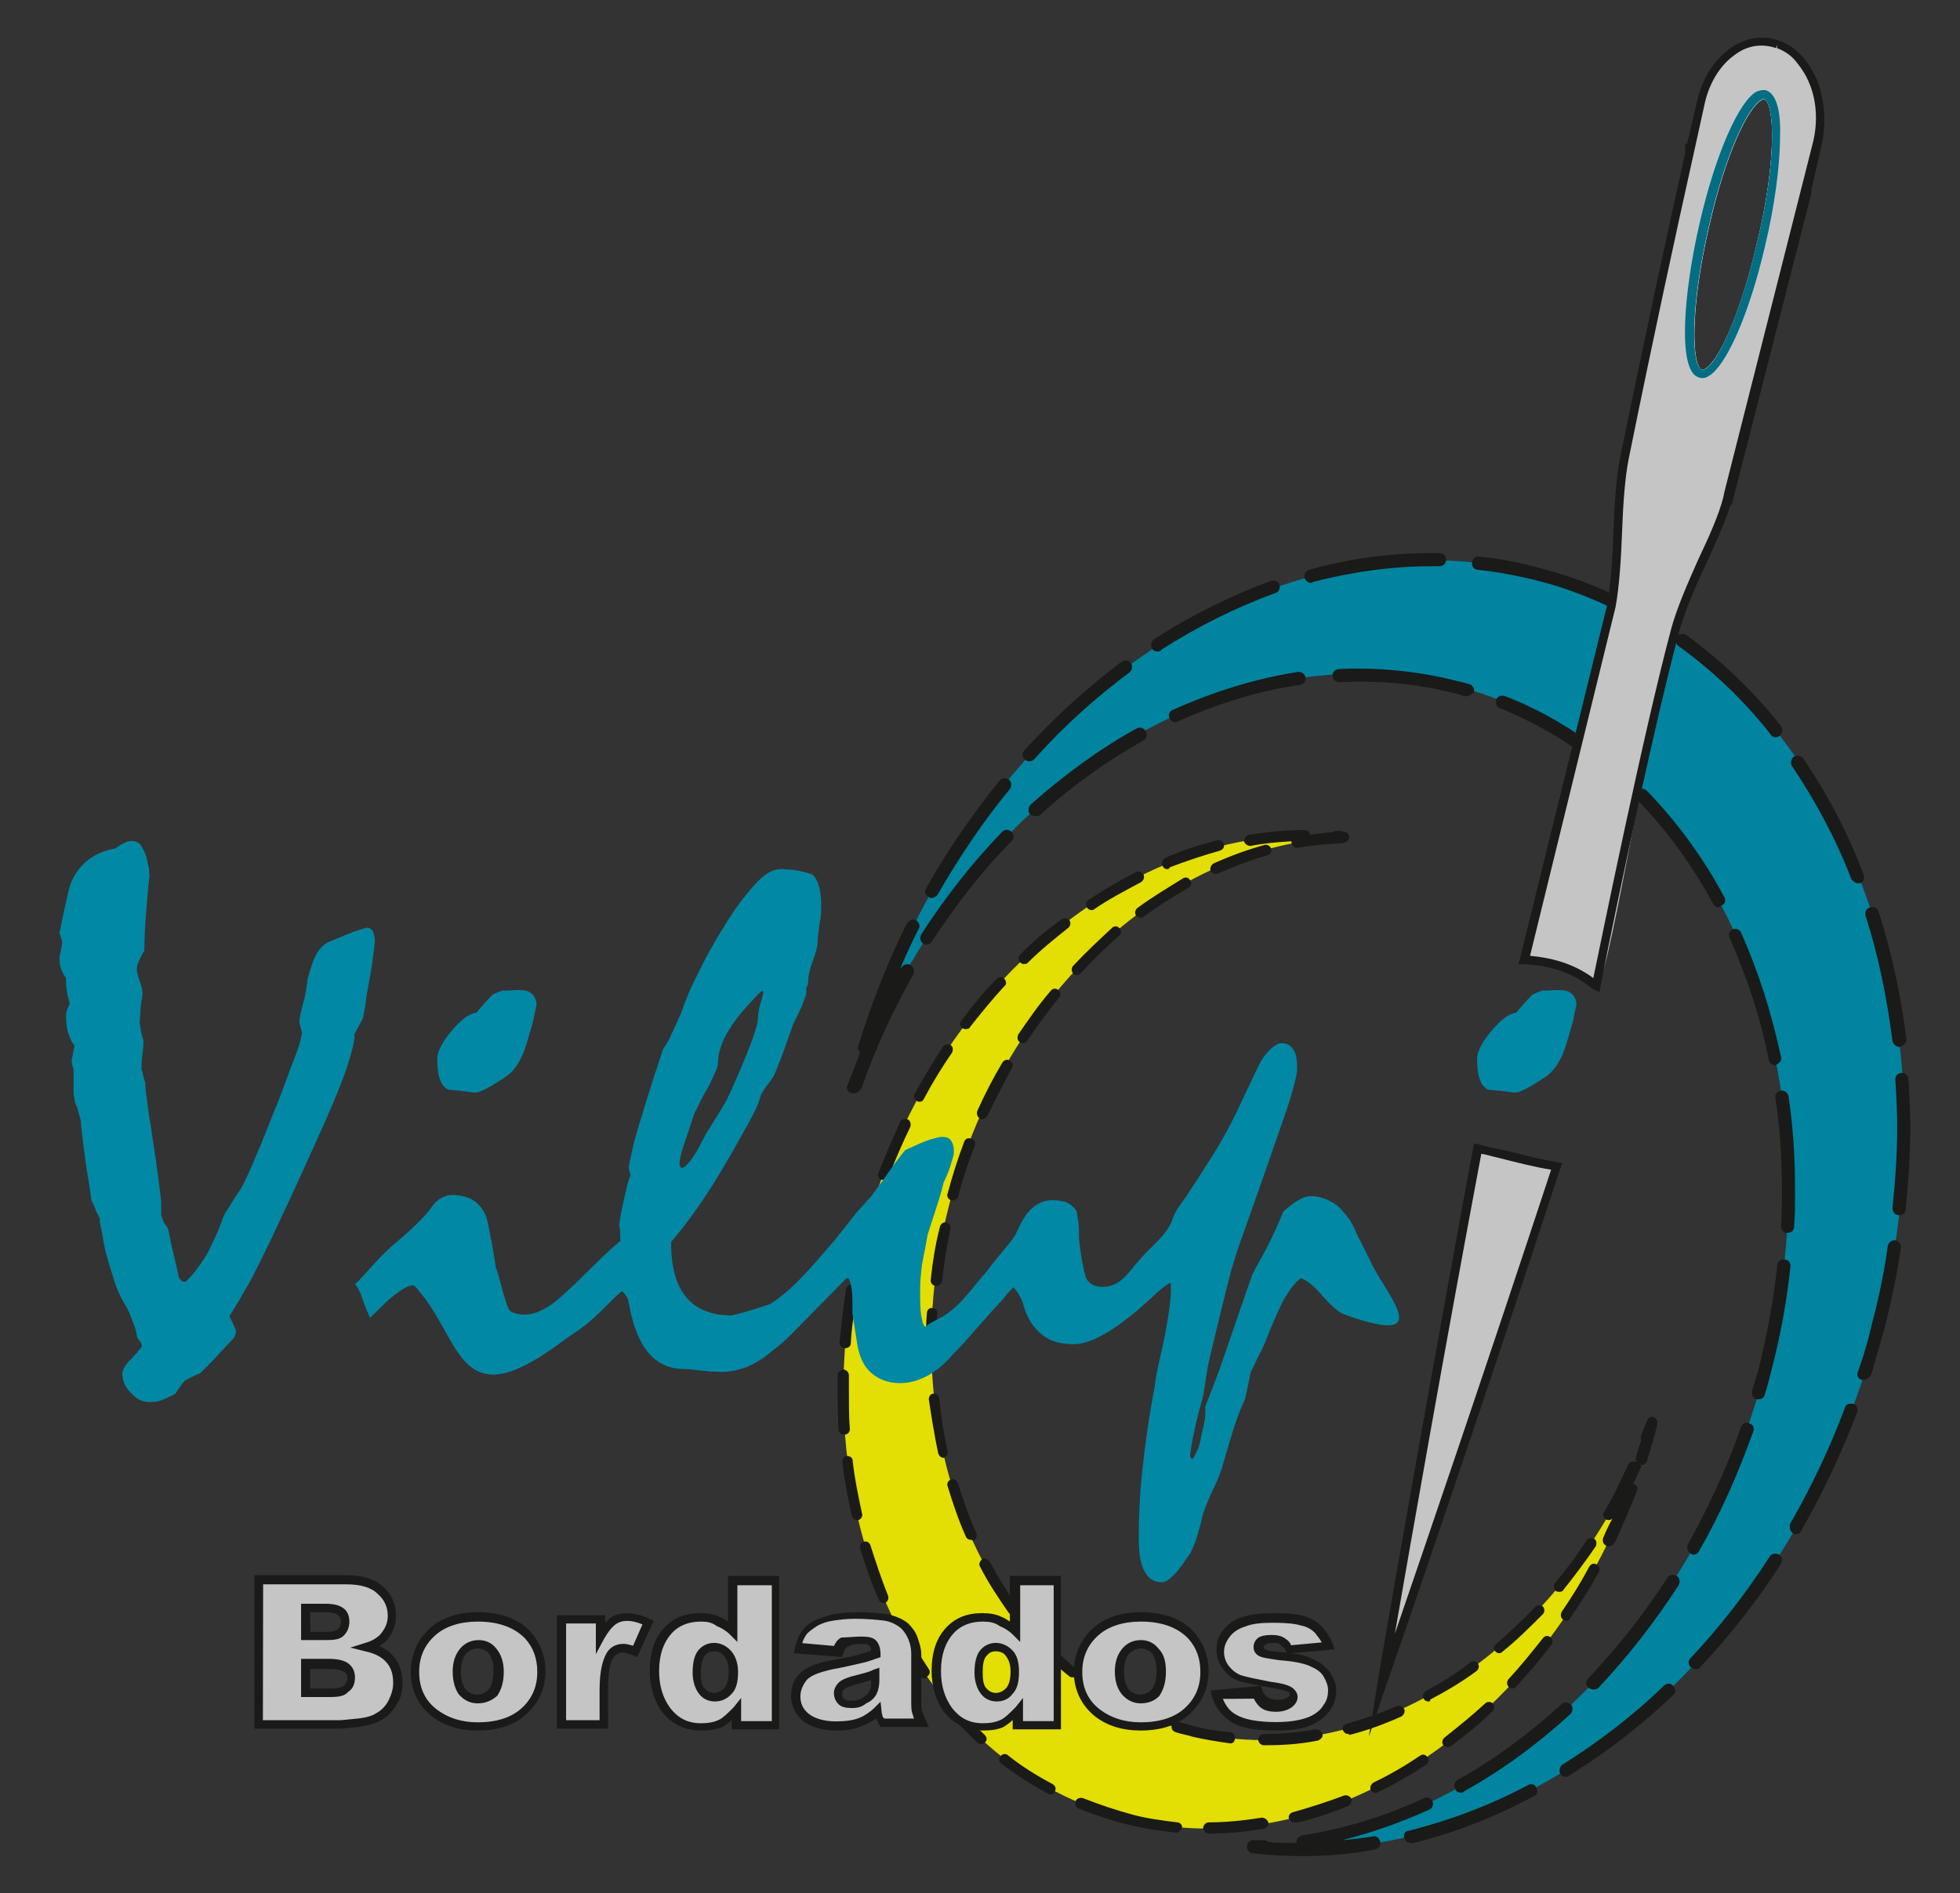
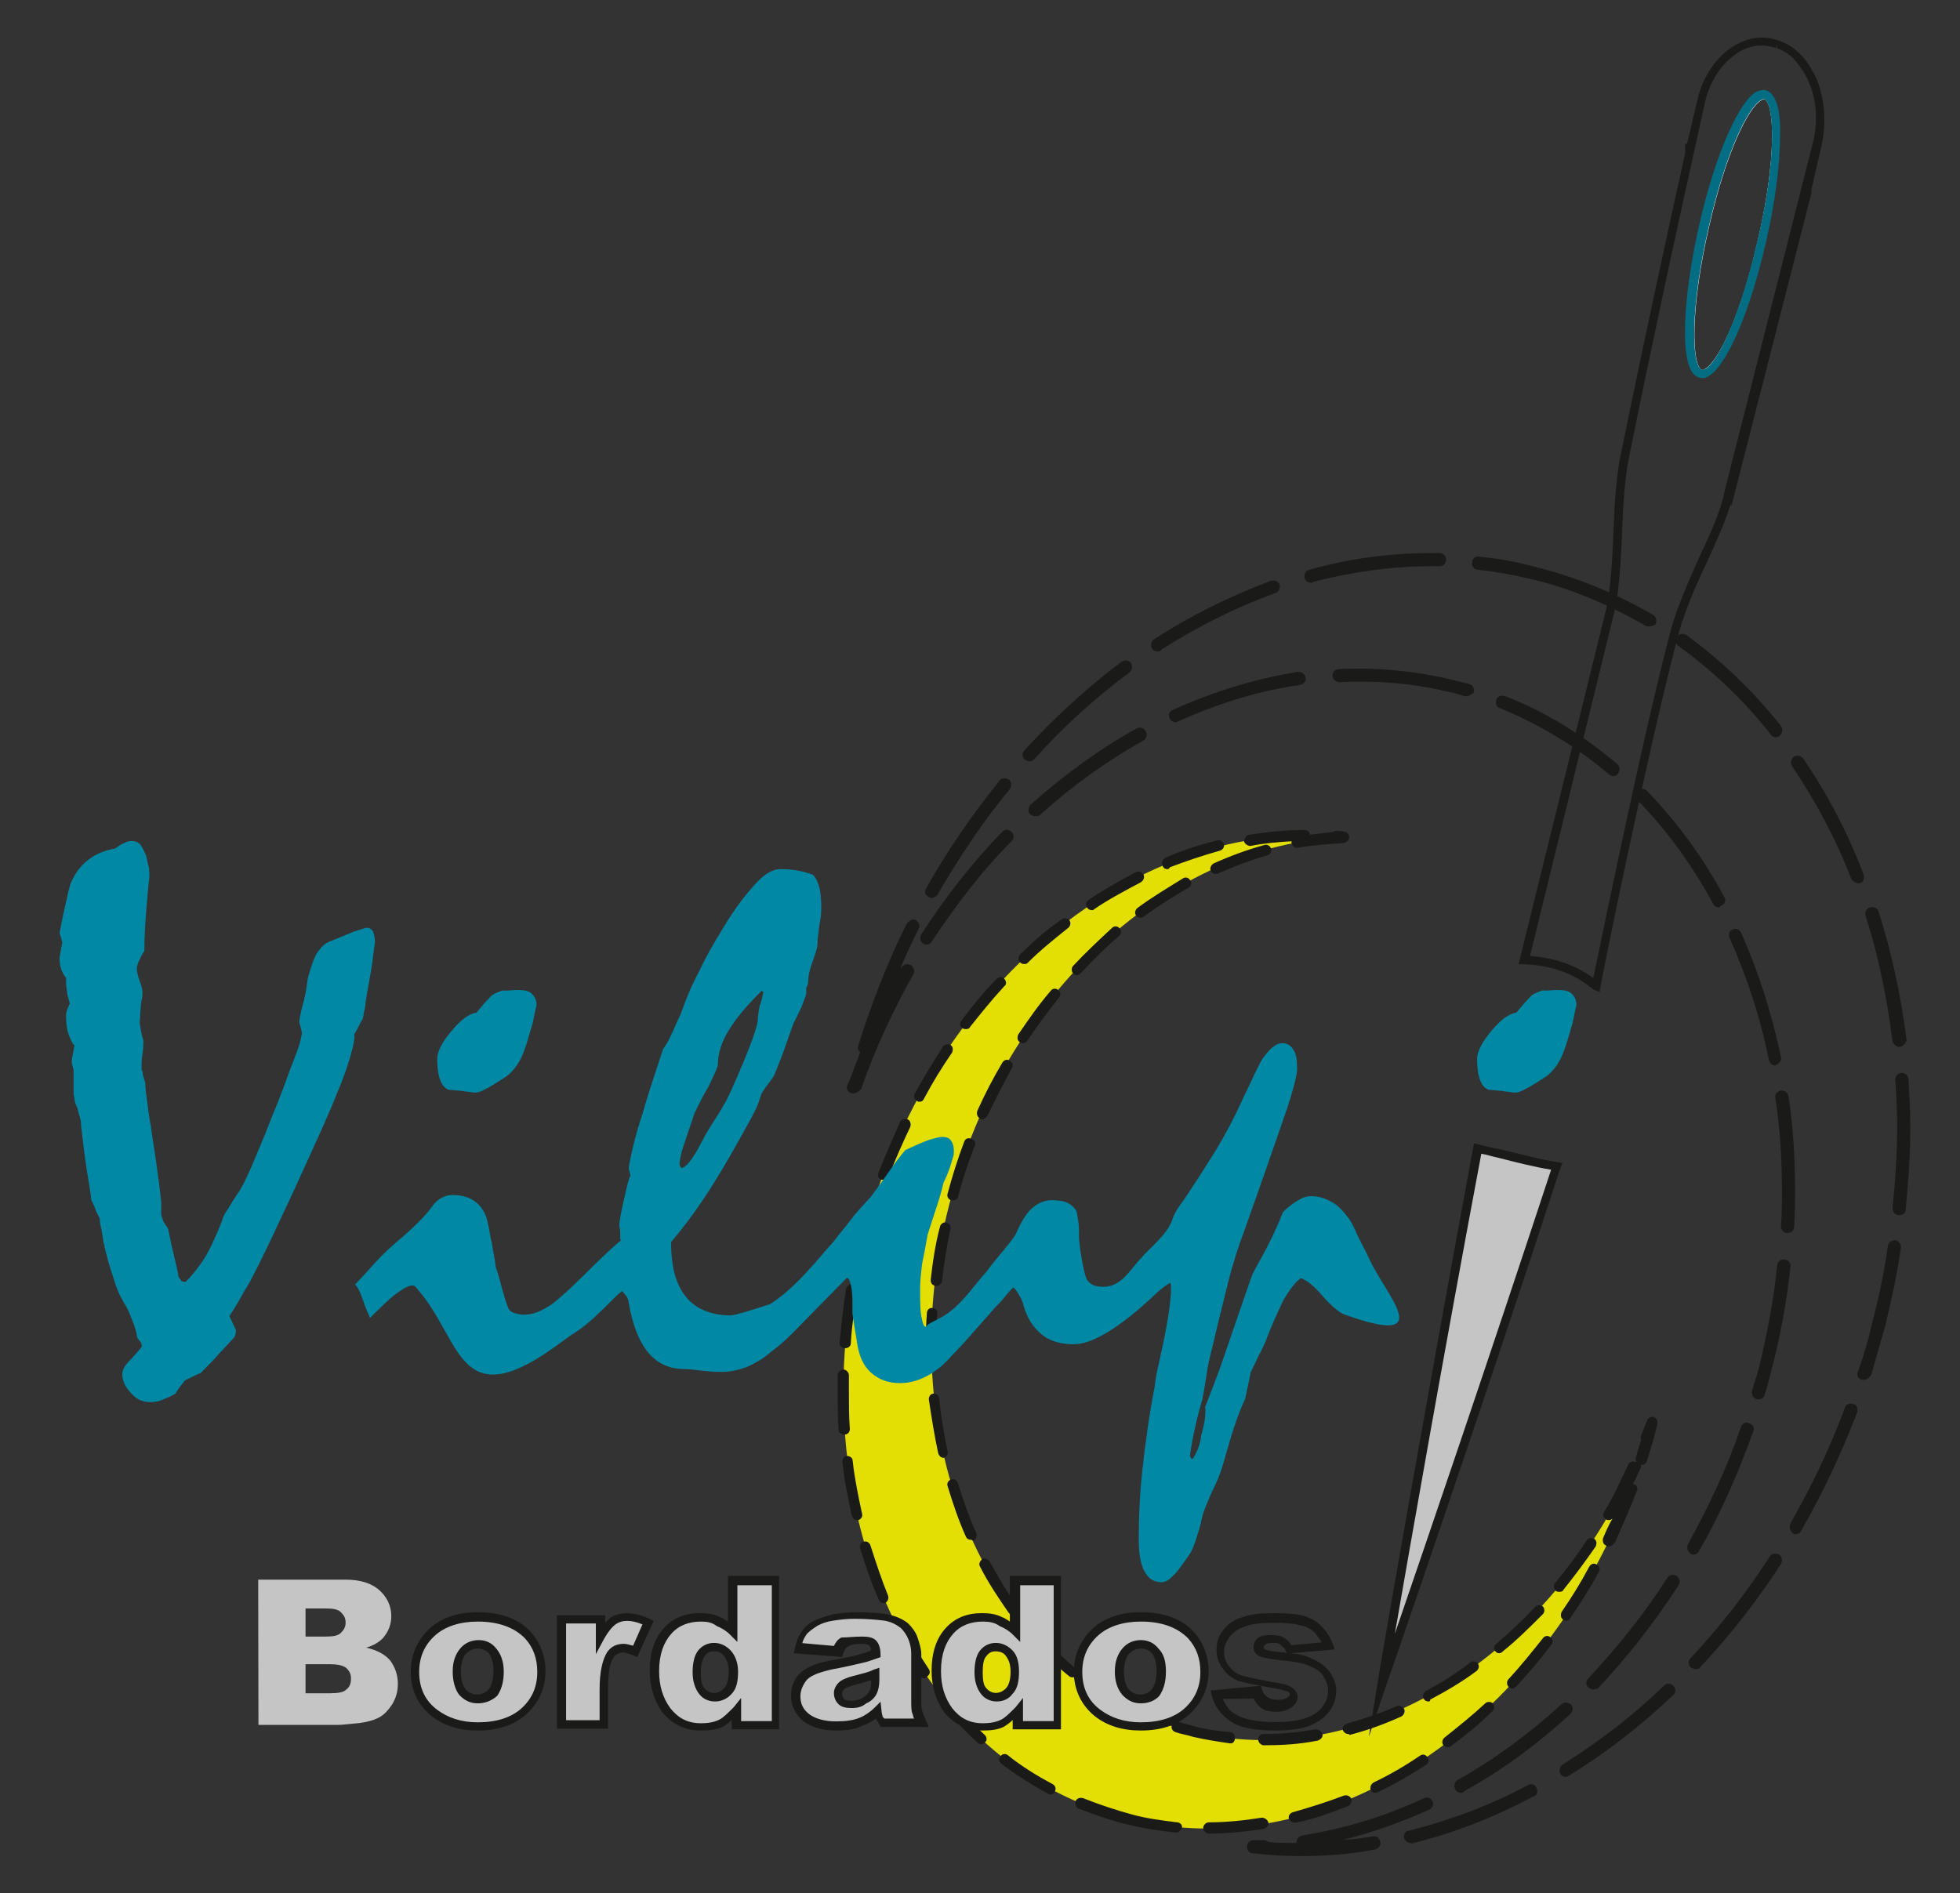
<svg xmlns="http://www.w3.org/2000/svg" version="1.1" id="Layer_1" x="0px" y="0px" viewBox="0 0 836.5 808.2" style="enable-background:new 0 0 836.5 808.2;" xml:space="preserve">
  <rect x="0" y="0" width="836.5" height="808.2" fill="#333333" stroke="none" />
  <style type="text/css">
	.st0{fill-rule:evenodd;clip-rule:evenodd;fill:#00849F;}
	.st1{fill:#1A1A18;}
	.st2{fill-rule:evenodd;clip-rule:evenodd;fill:#E3DE03;}
	.st3{fill-rule:evenodd;clip-rule:evenodd;fill:#0088A5;}
	.st4{fill:#0088A5;}
	.st5{fill-rule:evenodd;clip-rule:evenodd;fill:#C5C5C6;}
	.st6{fill:#C5C5C6;}
	.st7{fill-rule:evenodd;clip-rule:evenodd;fill:#FFFFFF;}
	.st8{fill:#026D83;}
</style>
-   <path class="st0" d="M652.9,244c120.7,28.2,187.4,172.3,148.9,321.6C765.6,706.1,649.3,801,535,788.3  c95.7-3.2,187.8-85.8,218.3-203.7C788.3,448.8,727.5,317.8,618,292c-102-23.8-210.8,51.6-253.7,171.5c0-0.4,0-0.4,0.4-0.8  C403.2,313.9,532.2,215.8,652.9,244z" />
-   <path class="st1" d="M555.6,792.3c-7.1,0-13.9-0.4-21-1.2c-1.6,0-2.4-1.6-2.4-2.8c0-1.6,1.2-2.8,2.8-2.8h4.4c0.8,0,1.6,0.4,2,0.8  c4,0.4,7.9,0.4,11.9,0.4c0-1.6,0.8-2.8,2.4-3.2c17.5-2.8,34.9-7.9,52-15.9c1.2-0.8,3.2,0,3.6,1.2c0.8,1.2,0,3.2-1.2,3.6  c-12.3,5.6-24.6,9.9-37.3,13.1c4.4-0.4,8.7-0.8,13.1-1.6c1.6-0.4,2.8,0.8,3.2,2.4s-0.8,2.8-2.4,3.2  C576.3,791.5,566,792.3,555.6,792.3z M602.1,786.7c-1.2,0-2.4-0.8-2.8-2c-0.4-1.6,0.4-3.2,2-3.2c17.1-4.4,34.5-10.7,50.8-19.5  c1.2-0.8,3.2-0.4,3.6,1.2c0.8,1.2,0.4,3.2-1.2,3.6c-17.1,9.1-34.5,15.9-52.4,20.2C602.5,786.7,602.5,786.7,602.1,786.7z   M623.5,765.3c-0.8,0-2-0.4-2.4-1.6c-0.8-1.2-0.4-3.2,1.2-4c15.5-8.7,30.2-19.5,44.1-32.2c1.2-1.2,2.8-0.8,4,0c1.2,1.2,0.8,2.8,0,4  c-14.3,13.1-29.4,24.2-45.3,33C624.3,765.3,623.9,765.3,623.5,765.3z M668.4,758.5c-0.8,0-2-0.4-2.4-1.2c-0.8-1.2-0.4-3.2,0.8-4  c15.1-9.5,29.8-20.6,43.3-33.7c1.2-1.2,2.8-1.2,4,0s1.2,2.8,0,4c-13.9,13.1-28.6,24.6-44.1,34.1  C669.2,758.1,668.8,758.5,668.4,758.5z M679.9,721.2c-0.8,0-1.2-0.4-2-0.8c-1.2-1.2-1.2-2.8,0-4c12.3-13.1,23.8-27.4,33.7-42.9  c0.8-1.2,2.4-1.6,4-0.8c1.2,0.8,1.6,2.4,0.8,4c-10.3,15.9-21.8,30.6-34.5,44.1C681.5,720.8,680.7,721.2,679.9,721.2z M723.6,712.5  c-0.8,0-1.2-0.4-2-0.8c-1.2-1.2-1.2-2.8,0-4c12.3-13.1,23.8-27.8,33.7-43.3c0.8-1.2,2.4-1.6,4-0.8c1.2,0.8,1.6,2.4,0.8,4  c-10.3,15.9-21.8,30.6-34.5,44.1C725.1,712.5,724.4,712.5,723.6,712.5z M722.8,663.6c-0.4,0-0.8,0-1.2-0.4c-1.2-0.8-2-2.4-1.2-4  c8.7-15.9,16.7-32.6,22.6-50c0.4-1.6,2-2.4,3.6-1.6c1.6,0.4,2.4,2,1.6,3.6c-6.4,17.9-13.9,34.9-23,50.8  C724.8,662.8,724,663.6,722.8,663.6z M766.4,654.9c-0.4,0-0.8,0-1.2-0.4c-1.2-0.8-1.6-2.4-1.2-4c9.1-15.9,17.1-32.6,23.4-49.6  c0.4-1.6,2-2,3.6-1.6c1.6,0.4,2,2,1.6,3.6c-6.7,17.5-14.7,34.5-23.8,50.4C768.4,654.5,767.2,654.9,766.4,654.9z M750.6,597.3  c-0.4,0-0.4,0-0.8,0c-1.6-0.4-2.4-2-2-3.6c0.8-3.2,2-6.4,2.8-9.5c3.6-14.7,6.4-29.4,7.9-44.1c0-1.6,1.6-2.8,3.2-2.4  c1.6,0,2.8,1.6,2.4,3.2c-1.6,15.1-4.4,30.2-8.3,44.9c-0.8,3.2-1.6,6.4-2.8,9.9C752.9,596.5,751.7,597.3,750.6,597.3z M795.4,589  c-0.4,0-0.4,0-0.8,0c-1.6-0.4-2.4-2-1.6-3.6c2.4-6.7,4.4-13.5,6-20.6c2.8-10.7,5.2-21.8,6.7-33c0.4-1.6,1.6-2.4,3.2-2.4  c1.6,0.4,2.4,1.6,2.4,3.2c-1.6,11.1-4,22.2-6.7,33.3c-2,7.1-4,13.9-6,21C797.8,588.2,796.6,589,795.4,589z M762.9,526.3  c-1.6,0-2.8-1.2-2.8-2.8c0.4-5.2,0.4-10.3,0.4-15.5c0-13.1-0.8-26.6-2.8-39.3c-0.4-1.6,0.8-2.8,2.4-3.2c1.6,0,2.8,0.8,3.2,2.4  c2,13.1,2.8,26.6,2.8,40.1c0,5.2,0,10.3-0.4,15.9C765.6,525.1,764.5,526.3,762.9,526.3z M810.5,518.7c-2,0-2.8-1.6-2.8-3.2  c1.2-11.5,2-23,2-34.5c0-6.7-0.4-13.5-0.8-20.2c0-1.6,1.2-2.8,2.8-2.8s2.8,1.2,2.8,2.8c0.4,6.7,0.8,13.5,0.8,20.2  c0,11.5-0.8,23.4-2,35.3C813.3,517.9,812.1,518.7,810.5,518.7z M364.3,466.7c-0.4,0-0.4,0-0.8,0c-1.6-0.4-2.4-2-2-3.2l0.4-0.8  c0-0.4,0.4-0.8,0.4-0.8c1.6-4.4,3.2-8.3,4.8-12.7c-0.8-0.8-1.2-1.6-0.8-2.8c5.6-17.9,12.3-35.3,20.6-52c1.2-1.6,2.8-2.4,4-1.6  c1.2,0.8,2,2.4,1.2,3.6c-2.8,5.6-5.6,11.5-7.9,17.1c0,0,0-0.4,0.4-0.4c0.8-1.2,2.4-2,4-1.2c1.2,0.8,2,2.4,1.2,4  c-8.7,15.5-16.3,31.8-22.2,48.8C366.7,465.9,365.5,466.7,364.3,466.7z M757.7,454.8c-1.2,0-2.4-0.8-2.8-2.4  c-3.6-18.3-9.5-35.7-16.7-52c-0.8-1.6,0-3.2,1.2-3.6c1.2-0.8,3.2,0,3.6,1.2c7.5,16.7,13.1,34.5,17.1,53.2c0.4,1.6-0.8,2.8-2,3.2  C758.1,454.8,757.7,454.8,757.7,454.8z M810.5,446.9c-1.2,0-2.4-1.2-2.8-2.4c-2.4-18.7-6-36.5-11.5-53.6c-0.4-1.6,0.4-3.2,2-3.6  c1.6-0.4,3.2,0.4,3.6,2c5.6,17.5,9.5,35.7,11.9,54.8C813.3,445.3,812.1,446.9,810.5,446.9z M395.6,403.2c-0.4,0-1.2,0-1.6-0.4  c-1.2-0.8-1.6-2.4-0.8-4c10.3-15.9,21.8-30.6,34.5-43.7c1.2-1.2,2.8-1.2,4,0c1.2,1.2,1.2,2.8,0,4c-12.7,12.7-23.8,27.4-34.1,42.9  C397.2,402.8,396.4,403.2,395.6,403.2z M733.5,387.3c-0.8,0-2-0.4-2.4-1.6c-9.1-16.7-19.8-31.4-32.2-44.1c-1.2-1.2-1.2-2.8,0-4  c1.2-1.2,2.8-1.2,4,0c12.7,13.1,23.8,28.2,33,45.3c0.8,1.2,0.4,3.2-1.2,3.6C734.3,386.9,733.9,387.3,733.5,387.3z M397.6,383.3  c-0.4,0-0.8,0-1.2-0.4c-1.6-0.8-2-2.4-1.2-3.6c9.1-16.3,19.9-31.8,31.4-46.1c0.8-1.2,2.8-1.2,4-0.4c1.2,0.8,1.2,2.8,0.4,4  c-11.5,13.9-21.8,29.4-31,45.3C399.2,382.9,398.4,383.3,397.6,383.3z M793,377c-1.2,0-2-0.8-2.8-1.6c-6.7-17.5-15.5-33.7-25.4-48.4  c-0.8-1.2-0.4-3.2,0.8-4c1.2-0.8,3.2-0.4,4,0.8c10.3,15.1,19.1,31.8,25.8,49.6c0.4,1.6,0,3.2-1.6,3.6C793.8,377,793.4,377,793,377z   M441.7,348.4c-0.8,0-1.6-0.4-2-0.8c-1.2-1.2-0.8-2.8,0-4c14.3-12.7,29.4-23.8,45.3-32.6c1.2-0.8,3.2-0.4,4,1.2  c0.8,1.2,0.4,3.2-1.2,4c-15.5,8.7-30.6,19.5-44.5,32.2C443.3,348,442.5,348.4,441.7,348.4z M688.6,331.3c-0.8,0-1.2-0.4-2-0.8  c-13.9-11.9-29.8-21.4-46.4-28.2c-1.6-0.4-2-2-1.6-3.6c0.4-1.6,2.4-2,3.6-1.6c17.5,6.7,33.3,16.7,48,29c1.2,1.2,1.2,2.8,0.4,4  C690.2,330.9,689.4,331.3,688.6,331.3z M439.3,325c-0.8,0-1.2-0.4-2-0.8c-1.2-1.2-1.2-2.8,0-4c12.7-13.9,26.6-26.6,41.3-37.7  c1.2-0.8,2.8-0.8,4,0.4c0.8,1.2,0.8,2.8-0.4,4c-14.3,10.7-28.2,23-40.5,36.9C440.9,324.6,440.1,325,439.3,325z M757.7,314.7  c-0.8,0-1.6-0.4-2-1.2c-11.5-14.7-25-27.4-39.3-37.7c-1.2-0.8-1.6-2.8-0.8-4c0.8-1.2,2.8-1.6,4-0.8c14.7,10.7,28.6,23.8,40.5,38.9  c0.8,1.2,0.8,2.8-0.4,4C758.9,314.7,758.1,314.7,757.7,314.7z M501.6,308.3c-1.2,0-2-0.8-2.4-1.6c-0.8-1.6,0-3.2,1.2-3.6  c17.5-7.9,35.7-13.5,53.6-16.3c1.6,0,2.8,0.8,3.2,2.4c0.4,1.6-0.8,2.8-2.4,3.2c-17.5,2.4-34.9,7.9-52,15.5  C502.4,308.3,502,308.3,501.6,308.3z M625.9,297.2c-0.4,0-0.4,0-0.8,0c-2.4-0.8-5.2-1.6-7.5-2c-15.1-3.6-30.6-4.8-46.1-4  c-1.2,0-2.8-1.2-2.8-2.8c0-1.6,1.2-2.8,2.8-2.8c15.9-0.8,32.2,0.8,47.6,4.4c2.8,0.8,5.2,1.2,7.9,2c1.6,0.4,2.4,2,2,3.6  C627.9,296.4,627.1,297.2,625.9,297.2z M494.1,278.1c-0.8,0-2-0.4-2.4-1.2c-0.8-1.2-0.4-3.2,0.8-4c15.9-10.3,33-18.7,50-25  c1.6-0.4,3.2,0.4,3.6,1.6c0.4,1.6-0.4,3.2-1.6,3.6c-16.7,6-33.3,14.3-48.8,24.2C495.3,278.1,494.5,278.1,494.1,278.1z M703.7,267.4  c-0.4,0-0.8,0-1.6-0.4c-15.9-9.1-32.6-16.3-50.4-20.2c-6.7-1.6-13.9-2.8-21-3.6c-1.6,0-2.8-1.6-2.4-3.2c0-1.6,1.6-2.8,3.2-2.4  c7.5,0.8,14.7,2,22.2,4c18.3,4.4,35.7,11.5,52,21c1.2,0.8,1.6,2.4,0.8,4C705.7,267,704.9,267.4,703.7,267.4z M559.6,248.8  c-1.2,0-2.4-0.8-2.8-2c-0.4-1.6,0.4-3.2,2-3.6c17.1-4.8,34.5-7.1,51.6-7.1h4c1.6,0,2.8,1.2,2.8,2.8s-1.2,2.8-2.8,2.8  c-1.2,0-2.4,0-3.6,0c-16.7,0-33.7,2.4-50.4,6.7C560,248.8,559.6,248.8,559.6,248.8z" />
+   <path class="st1" d="M555.6,792.3c-7.1,0-13.9-0.4-21-1.2c-1.6,0-2.4-1.6-2.4-2.8c0-1.6,1.2-2.8,2.8-2.8h4.4c0.8,0,1.6,0.4,2,0.8  c4,0.4,7.9,0.4,11.9,0.4c0-1.6,0.8-2.8,2.4-3.2c17.5-2.8,34.9-7.9,52-15.9c1.2-0.8,3.2,0,3.6,1.2c0.8,1.2,0,3.2-1.2,3.6  c-12.3,5.6-24.6,9.9-37.3,13.1c4.4-0.4,8.7-0.8,13.1-1.6c1.6-0.4,2.8,0.8,3.2,2.4s-0.8,2.8-2.4,3.2  C576.3,791.5,566,792.3,555.6,792.3z M602.1,786.7c-1.2,0-2.4-0.8-2.8-2c-0.4-1.6,0.4-3.2,2-3.2c17.1-4.4,34.5-10.7,50.8-19.5  c1.2-0.8,3.2-0.4,3.6,1.2c0.8,1.2,0.4,3.2-1.2,3.6c-17.1,9.1-34.5,15.9-52.4,20.2C602.5,786.7,602.5,786.7,602.1,786.7z   M623.5,765.3c-0.8,0-2-0.4-2.4-1.6c-0.8-1.2-0.4-3.2,1.2-4c15.5-8.7,30.2-19.5,44.1-32.2c1.2-1.2,2.8-0.8,4,0c1.2,1.2,0.8,2.8,0,4  c-14.3,13.1-29.4,24.2-45.3,33C624.3,765.3,623.9,765.3,623.5,765.3z M668.4,758.5c-0.8,0-2-0.4-2.4-1.2c-0.8-1.2-0.4-3.2,0.8-4  c15.1-9.5,29.8-20.6,43.3-33.7c1.2-1.2,2.8-1.2,4,0s1.2,2.8,0,4c-13.9,13.1-28.6,24.6-44.1,34.1  C669.2,758.1,668.8,758.5,668.4,758.5z M679.9,721.2c-0.8,0-1.2-0.4-2-0.8c-1.2-1.2-1.2-2.8,0-4c12.3-13.1,23.8-27.4,33.7-42.9  c0.8-1.2,2.4-1.6,4-0.8c1.2,0.8,1.6,2.4,0.8,4c-10.3,15.9-21.8,30.6-34.5,44.1C681.5,720.8,680.7,721.2,679.9,721.2z M723.6,712.5  c-0.8,0-1.2-0.4-2-0.8c-1.2-1.2-1.2-2.8,0-4c12.3-13.1,23.8-27.8,33.7-43.3c0.8-1.2,2.4-1.6,4-0.8c1.2,0.8,1.6,2.4,0.8,4  c-10.3,15.9-21.8,30.6-34.5,44.1C725.1,712.5,724.4,712.5,723.6,712.5z M722.8,663.6c-0.4,0-0.8,0-1.2-0.4c-1.2-0.8-2-2.4-1.2-4  c8.7-15.9,16.7-32.6,22.6-50c0.4-1.6,2-2.4,3.6-1.6c1.6,0.4,2.4,2,1.6,3.6c-6.4,17.9-13.9,34.9-23,50.8  C724.8,662.8,724,663.6,722.8,663.6z M766.4,654.9c-0.4,0-0.8,0-1.2-0.4c-1.2-0.8-1.6-2.4-1.2-4c9.1-15.9,17.1-32.6,23.4-49.6  c0.4-1.6,2-2,3.6-1.6c1.6,0.4,2,2,1.6,3.6c-6.7,17.5-14.7,34.5-23.8,50.4C768.4,654.5,767.2,654.9,766.4,654.9M750.6,597.3  c-0.4,0-0.4,0-0.8,0c-1.6-0.4-2.4-2-2-3.6c0.8-3.2,2-6.4,2.8-9.5c3.6-14.7,6.4-29.4,7.9-44.1c0-1.6,1.6-2.8,3.2-2.4  c1.6,0,2.8,1.6,2.4,3.2c-1.6,15.1-4.4,30.2-8.3,44.9c-0.8,3.2-1.6,6.4-2.8,9.9C752.9,596.5,751.7,597.3,750.6,597.3z M795.4,589  c-0.4,0-0.4,0-0.8,0c-1.6-0.4-2.4-2-1.6-3.6c2.4-6.7,4.4-13.5,6-20.6c2.8-10.7,5.2-21.8,6.7-33c0.4-1.6,1.6-2.4,3.2-2.4  c1.6,0.4,2.4,1.6,2.4,3.2c-1.6,11.1-4,22.2-6.7,33.3c-2,7.1-4,13.9-6,21C797.8,588.2,796.6,589,795.4,589z M762.9,526.3  c-1.6,0-2.8-1.2-2.8-2.8c0.4-5.2,0.4-10.3,0.4-15.5c0-13.1-0.8-26.6-2.8-39.3c-0.4-1.6,0.8-2.8,2.4-3.2c1.6,0,2.8,0.8,3.2,2.4  c2,13.1,2.8,26.6,2.8,40.1c0,5.2,0,10.3-0.4,15.9C765.6,525.1,764.5,526.3,762.9,526.3z M810.5,518.7c-2,0-2.8-1.6-2.8-3.2  c1.2-11.5,2-23,2-34.5c0-6.7-0.4-13.5-0.8-20.2c0-1.6,1.2-2.8,2.8-2.8s2.8,1.2,2.8,2.8c0.4,6.7,0.8,13.5,0.8,20.2  c0,11.5-0.8,23.4-2,35.3C813.3,517.9,812.1,518.7,810.5,518.7z M364.3,466.7c-0.4,0-0.4,0-0.8,0c-1.6-0.4-2.4-2-2-3.2l0.4-0.8  c0-0.4,0.4-0.8,0.4-0.8c1.6-4.4,3.2-8.3,4.8-12.7c-0.8-0.8-1.2-1.6-0.8-2.8c5.6-17.9,12.3-35.3,20.6-52c1.2-1.6,2.8-2.4,4-1.6  c1.2,0.8,2,2.4,1.2,3.6c-2.8,5.6-5.6,11.5-7.9,17.1c0,0,0-0.4,0.4-0.4c0.8-1.2,2.4-2,4-1.2c1.2,0.8,2,2.4,1.2,4  c-8.7,15.5-16.3,31.8-22.2,48.8C366.7,465.9,365.5,466.7,364.3,466.7z M757.7,454.8c-1.2,0-2.4-0.8-2.8-2.4  c-3.6-18.3-9.5-35.7-16.7-52c-0.8-1.6,0-3.2,1.2-3.6c1.2-0.8,3.2,0,3.6,1.2c7.5,16.7,13.1,34.5,17.1,53.2c0.4,1.6-0.8,2.8-2,3.2  C758.1,454.8,757.7,454.8,757.7,454.8z M810.5,446.9c-1.2,0-2.4-1.2-2.8-2.4c-2.4-18.7-6-36.5-11.5-53.6c-0.4-1.6,0.4-3.2,2-3.6  c1.6-0.4,3.2,0.4,3.6,2c5.6,17.5,9.5,35.7,11.9,54.8C813.3,445.3,812.1,446.9,810.5,446.9z M395.6,403.2c-0.4,0-1.2,0-1.6-0.4  c-1.2-0.8-1.6-2.4-0.8-4c10.3-15.9,21.8-30.6,34.5-43.7c1.2-1.2,2.8-1.2,4,0c1.2,1.2,1.2,2.8,0,4c-12.7,12.7-23.8,27.4-34.1,42.9  C397.2,402.8,396.4,403.2,395.6,403.2z M733.5,387.3c-0.8,0-2-0.4-2.4-1.6c-9.1-16.7-19.8-31.4-32.2-44.1c-1.2-1.2-1.2-2.8,0-4  c1.2-1.2,2.8-1.2,4,0c12.7,13.1,23.8,28.2,33,45.3c0.8,1.2,0.4,3.2-1.2,3.6C734.3,386.9,733.9,387.3,733.5,387.3z M397.6,383.3  c-0.4,0-0.8,0-1.2-0.4c-1.6-0.8-2-2.4-1.2-3.6c9.1-16.3,19.9-31.8,31.4-46.1c0.8-1.2,2.8-1.2,4-0.4c1.2,0.8,1.2,2.8,0.4,4  c-11.5,13.9-21.8,29.4-31,45.3C399.2,382.9,398.4,383.3,397.6,383.3z M793,377c-1.2,0-2-0.8-2.8-1.6c-6.7-17.5-15.5-33.7-25.4-48.4  c-0.8-1.2-0.4-3.2,0.8-4c1.2-0.8,3.2-0.4,4,0.8c10.3,15.1,19.1,31.8,25.8,49.6c0.4,1.6,0,3.2-1.6,3.6C793.8,377,793.4,377,793,377z   M441.7,348.4c-0.8,0-1.6-0.4-2-0.8c-1.2-1.2-0.8-2.8,0-4c14.3-12.7,29.4-23.8,45.3-32.6c1.2-0.8,3.2-0.4,4,1.2  c0.8,1.2,0.4,3.2-1.2,4c-15.5,8.7-30.6,19.5-44.5,32.2C443.3,348,442.5,348.4,441.7,348.4z M688.6,331.3c-0.8,0-1.2-0.4-2-0.8  c-13.9-11.9-29.8-21.4-46.4-28.2c-1.6-0.4-2-2-1.6-3.6c0.4-1.6,2.4-2,3.6-1.6c17.5,6.7,33.3,16.7,48,29c1.2,1.2,1.2,2.8,0.4,4  C690.2,330.9,689.4,331.3,688.6,331.3z M439.3,325c-0.8,0-1.2-0.4-2-0.8c-1.2-1.2-1.2-2.8,0-4c12.7-13.9,26.6-26.6,41.3-37.7  c1.2-0.8,2.8-0.8,4,0.4c0.8,1.2,0.8,2.8-0.4,4c-14.3,10.7-28.2,23-40.5,36.9C440.9,324.6,440.1,325,439.3,325z M757.7,314.7  c-0.8,0-1.6-0.4-2-1.2c-11.5-14.7-25-27.4-39.3-37.7c-1.2-0.8-1.6-2.8-0.8-4c0.8-1.2,2.8-1.6,4-0.8c14.7,10.7,28.6,23.8,40.5,38.9  c0.8,1.2,0.8,2.8-0.4,4C758.9,314.7,758.1,314.7,757.7,314.7z M501.6,308.3c-1.2,0-2-0.8-2.4-1.6c-0.8-1.6,0-3.2,1.2-3.6  c17.5-7.9,35.7-13.5,53.6-16.3c1.6,0,2.8,0.8,3.2,2.4c0.4,1.6-0.8,2.8-2.4,3.2c-17.5,2.4-34.9,7.9-52,15.5  C502.4,308.3,502,308.3,501.6,308.3z M625.9,297.2c-0.4,0-0.4,0-0.8,0c-2.4-0.8-5.2-1.6-7.5-2c-15.1-3.6-30.6-4.8-46.1-4  c-1.2,0-2.8-1.2-2.8-2.8c0-1.6,1.2-2.8,2.8-2.8c15.9-0.8,32.2,0.8,47.6,4.4c2.8,0.8,5.2,1.2,7.9,2c1.6,0.4,2.4,2,2,3.6  C627.9,296.4,627.1,297.2,625.9,297.2z M494.1,278.1c-0.8,0-2-0.4-2.4-1.2c-0.8-1.2-0.4-3.2,0.8-4c15.9-10.3,33-18.7,50-25  c1.6-0.4,3.2,0.4,3.6,1.6c0.4,1.6-0.4,3.2-1.6,3.6c-16.7,6-33.3,14.3-48.8,24.2C495.3,278.1,494.5,278.1,494.1,278.1z M703.7,267.4  c-0.4,0-0.8,0-1.6-0.4c-15.9-9.1-32.6-16.3-50.4-20.2c-6.7-1.6-13.9-2.8-21-3.6c-1.6,0-2.8-1.6-2.4-3.2c0-1.6,1.6-2.8,3.2-2.4  c7.5,0.8,14.7,2,22.2,4c18.3,4.4,35.7,11.5,52,21c1.2,0.8,1.6,2.4,0.8,4C705.7,267,704.9,267.4,703.7,267.4z M559.6,248.8  c-1.2,0-2.4-0.8-2.8-2c-0.4-1.6,0.4-3.2,2-3.6c17.1-4.8,34.5-7.1,51.6-7.1h4c1.6,0,2.8,1.2,2.8,2.8s-1.2,2.8-2.8,2.8  c-1.2,0-2.4,0-3.6,0c-16.7,0-33.7,2.4-50.4,6.7C560,248.8,559.6,248.8,559.6,248.8z" />
  <path class="st2" d="M483,776.8C390.1,754.9,338.9,644.2,368.2,529c27.8-108,117.5-181.4,205.2-171.5  c-73.4,2.4-144.9,65.9-168.3,156.8c-27,104.4,19.9,205.2,104.4,225.1c78.6,18.3,162.4-39.7,195.3-132.2v0.8  C675.1,723.2,575.9,798.6,483,776.8z" />
  <path class="st1" d="M515.9,782.7c-1.2,0-2.4-1.2-2.4-2.4c0-1.2,1.2-2.4,2.4-2.4c7.5,0,15.1-0.8,22.6-2c1.2,0,2.4,0.8,2.8,2  c0.4,1.2-0.8,2.4-2,2.8C531.4,781.9,523.5,782.7,515.9,782.7z M502,782.3c-6.7-0.8-13.1-1.6-19.5-3.2c-7.5-1.6-15.1-4.4-22.2-7.1  c-1.2-0.4-1.6-2-1.2-3.2c0.4-1.2,2-1.6,3.2-1.2c7.1,2.8,14.3,5.2,21.4,7.1c6,1.6,12.3,2.4,18.7,3.2c1.2,0,2.4,1.2,2,2.4  C504,781.1,503.2,782.3,502,782.3z M552.5,778c-1.2,0-2-0.8-2.4-1.6c-0.4-1.2,0.4-2.4,1.6-2.8c7.1-2,14.7-4.4,21.8-7.1  c1.2-0.4,2.4,0,3.2,1.2c0.4,1.2,0,2.4-1.2,3.2c-7.1,2.8-14.7,5.6-22.2,7.1C552.8,778,552.5,778,552.5,778z M448.4,766  c-0.4,0-0.8,0-1.2-0.4c-6.7-3.6-13.5-7.9-19.8-12.7c-1.2-0.8-1.2-2.4-0.4-3.2c0.8-1.2,2.4-1.2,3.2-0.4c6,4.8,12.3,8.7,19.1,12.3  c1.2,0.8,1.6,2,0.8,3.2C450,765.7,449.2,766,448.4,766z M587,765.3c-0.8,0-1.6-0.4-2-1.2c-0.4-1.2,0-2.4,1.2-3.2  c6.7-3.2,13.5-7.1,19.9-11.5c1.2-0.8,2.4-0.4,3.2,0.8c0.8,1.2,0.4,2.4-0.8,3.2c-6.7,4.4-13.5,8.3-20.2,11.5  C587.4,765.3,587.4,765.3,587,765.3z M618,745.8c-0.8,0-1.2-0.4-2-0.8c-0.8-1.2-0.4-2.4,0.4-3.2c6-4.8,11.9-9.5,17.5-14.7  c0.8-0.8,2.4-0.8,3.2,0c0.8,0.8,0.8,2.4,0,3.2c-5.6,5.6-11.5,10.3-17.9,15.1C619.1,745.4,618.8,745.8,618,745.8z M539.4,745  c-1.2,0-2.4-1.2-2.4-2.4c0-1.2,0.8-2.4,2-2.4h0.8c7.1,0,14.7-0.8,21.8-2c1.2,0,2.4,0.8,2.8,2s-0.8,2.4-2,2.8  C554.4,744.6,546.9,745,539.4,745z M418.7,744.6c-0.4,0-1.2-0.4-1.6-0.8c-5.6-5.2-11.1-11.1-15.9-17.1c-0.8-1.2-0.8-2.4,0.4-3.2  c1.2-0.8,2.4-0.8,3.2,0.4c4.8,6,9.9,11.5,15.5,16.7c0.8,0.8,1.2,2.4,0,3.2C419.9,744.2,419.1,744.6,418.7,744.6z M525.1,744.2  c-5.6-0.8-10.7-1.6-15.9-2.8c-2.4-0.8-5.2-1.2-7.5-2c-1.2-0.4-2-1.6-1.6-2.8c0.4-1.2,1.6-2,2.8-1.6c2.4,0.8,4.8,1.2,7.1,2  c4.8,1.2,9.9,2,15.1,2.4c1.2,0,2,1.2,2,2.4C527,743.4,526.3,744.2,525.1,744.2z M575.5,740.2c-1.2,0-2-0.8-2.4-1.6  c-0.4-1.2,0.4-2.4,1.6-2.8c7.1-2,14.3-4.4,21.4-7.5c1.2-0.4,2.4,0,3.2,1.2c0.4,1.2,0,2.4-1.2,3.2c-7.1,3.2-14.7,6-22.2,7.9  C575.9,740.2,575.5,740.2,575.5,740.2z M489.3,735.1c-0.4,0-0.8,0-0.8,0c-7.1-3.2-14.3-6.7-20.6-11.1c-1.2-0.8-1.2-2-0.8-3.2  c0.8-1.2,2-1.2,3.2-0.8c6.4,4,13.1,7.5,19.8,10.7c1.2,0.4,1.6,2,1.2,3.2C490.9,734.7,490.1,735.1,489.3,735.1z M609.6,726.3  c-0.8,0-1.6-0.4-2-1.2c-0.8-1.2,0-2.4,0.8-3.2c6.7-3.6,13.1-7.5,19.1-12.3c1.2-0.8,2.4-0.4,3.2,0.4c0.8,1.2,0.4,2.4-0.4,3.2  c-6.4,4.8-13.1,8.7-19.9,12.3C610.4,726.3,610,726.3,609.6,726.3z M645.4,720.8c-0.4,0-1.2-0.4-1.6-0.8c-0.8-0.8-0.8-2.4,0-3.2  c5.2-5.6,9.9-11.5,14.7-17.5c0.8-1.2,2.4-1.2,3.2-0.4c1.2,0.8,1.2,2.4,0.4,3.2c-4.8,6.4-9.9,12.3-15.1,17.9  C646.5,720.4,646.1,720.8,645.4,720.8z M394.4,716.4c-0.8,0-1.6-0.4-2-1.2c-4.4-6.4-8.3-13.1-11.9-20.2c-0.4-1.2,0-2.4,1.2-3.2  c1.2-0.4,2.4,0,3.2,1.2c3.6,6.7,7.5,13.5,11.5,19.5c0.8,1.2,0.4,2.4-0.8,3.2C395.6,716.4,395.2,716.4,394.4,716.4z M458,716  c-0.4,0-1.2,0-1.6-0.4c-6-4.8-11.5-10.3-17.1-16.3c-0.8-0.8-0.8-2.4,0.4-3.2c0.8-0.8,2.4-0.8,3.2,0.4c5.2,5.6,10.7,11.1,16.3,15.9  c0.8,0.8,1.2,2.4,0.4,3.2C459.2,716,458.4,716,458,716z M639.8,705.7c-0.8,0-1.2-0.4-1.6-0.8c-0.8-0.8-0.8-2.4,0.4-3.2  c5.6-4.8,11.1-9.9,16.7-15.9c0.8-0.8,2.4-0.8,3.2,0s0.8,2.4,0,3.2c-5.6,5.6-11.1,11.1-17.1,15.9C641,705.3,640.6,705.7,639.8,705.7z   M668.4,691.8c-0.4,0-0.8,0-1.2-0.4c-1.2-0.8-1.2-2-0.8-3.2c4.4-6.4,8.3-12.7,11.9-19.5c0.8-1.2,2-1.6,3.2-0.8  c1.2,0.8,1.6,2,0.8,3.2c-3.6,6.7-7.9,13.5-12.3,19.8C670,691.4,669.2,691.8,668.4,691.8z M432.6,689.4c-0.8,0-1.6-0.4-2-0.8  c-4.4-6.4-8.7-12.7-12.3-19.8c-0.8-1.2,0-2.4,0.8-3.2c1.2-0.8,2.4,0,3.2,0.8c3.6,6.7,7.5,13.1,11.9,19.5c0.8,1.2,0.4,2.4-0.4,3.2  C433.4,689,433,689.4,432.6,689.4z M377,684.3c-0.8,0-1.6-0.4-2-1.6c-3.2-7.1-5.6-14.3-7.9-21.8c-0.4-1.2,0.4-2.8,1.6-2.8  c1.2-0.4,2.4,0.4,2.8,1.6c2.4,7.5,4.8,14.7,7.5,21.4c0.4,1.2,0,2.4-1.2,3.2C377.8,684.3,377.4,684.3,377,684.3z M665.6,679.5  c-0.4,0-1.2,0-1.6-0.4c-0.8-0.8-1.2-2.4-0.4-3.2c4.8-6,9.5-11.9,13.5-18.3c0.8-1.2,2-1.2,3.2-0.8c1.2,0.8,1.2,2,0.8,3.2  c-4.4,6.4-9.1,12.7-13.9,18.7C667.2,679.1,666.4,679.5,665.6,679.5z M686.6,660.1c-0.4,0-0.8,0-1.2-0.4c-1.2-0.4-1.6-2-1.2-3.2  c1.2-2.8,2.4-5.6,4-8.3c-0.8,0.8-2,0.8-2.8,0.4c-1.2-0.8-1.6-2-0.8-3.2c4-6.4,7.1-13.5,10.3-20.2c0.4-1.2,2-1.6,3.2-1.2  c0-0.4,0-1.2,0-1.6c0.8-2.8,1.6-5.6,2.4-7.9c-0.4-0.4-0.4-1.2,0-2c0.8-2,1.6-4,2.4-6c0.4-1.2,1.6-2,2.8-1.6c1.2,0.4,2,1.6,1.6,2.8  h-0.4h0.4v0.4c-1.2,5.2-2.8,10.3-4.4,15.5c-0.4,1.2-1.6,2-2.8,1.6c0.4,0.4,0.4,1.2,0,1.6c-1.2,2.4-2,4.8-3.2,6.7h0.4  c1.2,0.4,2,1.6,1.2,3.2c-2.8,7.1-6,14.3-9.1,21.4C688.6,659.3,687.8,660.1,686.6,660.1z M414.3,657.3c-0.8,0-1.6-0.4-2-1.2  c-3.2-7.1-5.6-14.3-7.9-21.8c-0.4-1.2,0.4-2.4,1.6-2.8c1.2-0.4,2.4,0.4,2.8,1.6c2.4,7.5,4.8,14.7,7.9,21.4c0.4,1.2,0,2.4-1.2,3.2  C414.7,657.3,414.7,657.3,414.3,657.3z M365.9,648.9c-1.2,0-2-0.8-2.4-2c-1.6-7.5-3.2-15.1-4-23c0-1.2,0.8-2.4,2-2.4  c1.2,0,2.4,0.8,2.4,2c0.8,7.5,2.4,15.1,4,22.6c0.4,1.2-0.4,2.4-1.6,2.8H365.9z M402.8,622.3c-1.2,0-2-0.8-2.4-2  c-1.6-7.5-2.8-15.1-4-23c0-1.2,0.8-2.4,2-2.4s2.4,0.8,2.4,2c0.8,7.5,2,15.1,3.6,22.6C404.8,620.7,404,621.9,402.8,622.3z   M360.3,612.4c-1.2,0-2.4-0.8-2.4-2c-0.4-5.6-0.4-10.7-0.4-16.3c0-2.4,0-4.8,0-7.1c0-1.2,0.8-2,2.4-2.4c1.2,0,2.4,1.2,2.4,2.4v7.1  c0,5.2,0,10.7,0.4,15.9C362.7,611.2,361.9,612.4,360.3,612.4z M398,585.8c-1.2,0-2.4-0.8-2.4-2.4c0-3.2-0.4-6.7-0.4-9.9  c0-4.4,0-8.7,0.4-13.1c0-1.2,1.2-2.4,2.4-2c1.2,0,2.4,1.2,2,2.4c-0.4,4.4-0.4,8.7-0.4,13.1c0,3.2,0,6.7,0.4,9.9  C400.4,584.6,399.6,585.4,398,585.8z M360.7,575.5c-1.6,0-2.4-1.2-2.4-2.4c0.8-7.5,1.6-15.5,2.8-23c0.4-1.2,1.6-2,2.8-2  c1.2,0.4,2,1.6,2,2.8c-1.2,7.5-2.4,15.1-2.8,22.6C363.1,574.7,361.9,575.5,360.7,575.5z M399.6,548.9  C399.2,548.9,399.2,548.9,399.6,548.9c-1.6,0-2.4-1.2-2.4-2.4c0.8-7.5,2-15.5,4-23c0.4-1.2,1.6-2,2.8-1.6c1.2,0.4,2,1.6,1.6,2.8  c-1.6,7.5-2.8,15.1-3.6,22.6C401.6,548.1,400.8,548.9,399.6,548.9z M366.3,539h-0.4c-1.2-0.4-2-1.6-1.6-2.8c0.4-2.8,1.2-5.2,2-7.9  c1.2-4.8,2.8-9.9,4.4-14.7c0.4-1.2,1.6-2,2.8-1.6c1.2,0.4,2,1.6,1.6,2.8c-1.6,4.8-2.8,9.5-4,14.3c-0.8,2.4-1.2,5.2-2,7.5  C368.2,538.2,367.5,539,366.3,539z M406.8,512.4c-0.4,0-0.4,0-0.8,0c-1.2-0.4-2-1.6-1.6-2.8c2-7.5,4.4-15.1,7.1-22.2  c0.4-1.2,1.6-2,3.2-1.2c1.2,0.4,2,1.6,1.2,3.2c-2.8,7.1-5.2,14.3-7.1,21.8C408.3,512,407.5,512.4,406.8,512.4z M377,503.6  c-0.4,0-0.4,0-0.8,0c-1.2-0.4-2-1.6-1.2-3.2c2.8-7.1,6-14.3,9.1-21.4c0.4-1.2,2-1.6,3.2-1.2c1.2,0.4,1.6,2,1.2,3.2  c-3.2,6.7-6.4,13.9-9.1,21C379,503.2,377.8,503.6,377,503.6z M419.1,477.8c-0.4,0-0.8,0-0.8-0.4c-1.2-0.4-1.6-2-1.2-3.2  c3.2-7.1,6.7-13.9,10.7-20.6c0.8-1.2,2-1.6,3.2-0.8c1.2,0.8,1.6,2,0.8,3.2c-3.6,6.7-7.1,13.5-10.3,20.2  C420.6,477.4,419.9,477.8,419.1,477.8z M392.5,470.3c-0.4,0-0.8,0-1.2-0.4c-1.2-0.8-1.6-2-0.8-3.2c3.6-6.7,7.9-13.5,11.9-19.9  c0.8-1.2,2-1.2,3.2-0.8c1.2,0.8,1.2,2,0.8,3.2c-4.4,6.4-8.3,12.7-11.9,19.5C394,469.9,393.3,470.3,392.5,470.3z M436.5,445.3  c-0.4,0-0.8,0-1.2-0.4c-1.2-0.8-1.2-2-0.8-3.2c4.4-6.4,8.7-12.7,13.9-18.7c0.8-1.2,2.4-1.2,3.2-0.4c1.2,0.8,1.2,2.4,0.4,3.2  c-4.8,6-9.1,11.9-13.5,18.3C438.1,444.9,437.3,445.3,436.5,445.3z M412.3,439.3c-0.4,0-0.8,0-1.6-0.4c-1.2-0.8-1.2-2.4-0.4-3.2  c4.8-6.4,9.5-12.3,15.1-17.9c0.8-0.8,2.4-1.2,3.2,0c0.8,0.8,1.2,2.4,0,3.2c-5.2,5.6-9.9,11.5-14.7,17.5  C413.9,438.9,413.1,439.3,412.3,439.3z M459.6,416.3c-0.4,0-1.2-0.4-1.6-0.8c-0.8-0.8-0.8-2.4,0-3.2c5.2-5.6,11.1-11.1,16.7-16.3  c0.8-0.8,2.4-0.8,3.2,0.4c0.8,0.8,0.8,2.4-0.4,3.2c-5.6,4.8-11.1,10.3-16.3,15.9C460.7,415.9,460,416.3,459.6,416.3z M436.9,411.5  c-0.8,0-1.2-0.4-1.6-0.8c-0.8-0.8-0.8-2.4,0-3.2c5.6-5.6,11.5-10.7,17.9-15.1c1.2-0.8,2.4-0.4,3.2,0.4c0.8,1.2,0.4,2.4-0.4,3.2  c-6,4.8-11.9,9.5-17.5,15.1C438.1,411.5,437.7,411.5,436.9,411.5z M486.9,391.7c-0.8,0-1.6-0.4-2-0.8c-0.8-1.2-0.4-2.4,0.4-3.2  c6.4-4.8,13.1-8.7,19.5-12.7c1.2-0.8,2.4-0.4,3.2,0.8c0.8,1.2,0.4,2.4-0.8,3.2c-6.4,3.6-13.1,7.9-19.1,12.3  C487.7,391.7,487.3,391.7,486.9,391.7z M465.9,388.5c-0.8,0-1.6-0.4-2-1.2c-0.8-1.2-0.4-2.4,0.8-3.2c6.4-4.4,13.5-8.3,20.2-11.9  c1.2-0.4,2.4,0,3.2,1.2c0.4,1.2,0,2.4-1.2,3.2c-6.7,3.6-13.5,7.1-19.9,11.5C466.7,388.5,466.3,388.5,465.9,388.5z M518.7,373  c-0.8,0-1.6-0.4-2-1.2c-0.4-1.2,0-2.4,1.2-3.2c7.1-3.2,14.7-6,21.8-7.9c1.2-0.4,2.4,0.4,2.8,1.6c0.4,1.2-0.4,2.4-1.6,2.8  c-7.1,2-14.3,4.8-21.4,7.9C519.1,373,519.1,373,518.7,373z M498.1,371c-0.8,0-1.6-0.4-2-1.6s0-2.4,1.2-3.2  c7.1-3.2,14.7-5.6,22.2-7.5c1.2-0.4,2.4,0.4,2.8,1.6s-0.4,2.4-1.6,2.8c-7.1,2-14.3,4.4-21.4,7.1C498.9,371,498.5,371,498.1,371z   M553.6,361.9c-1.2,0-2-0.8-2.4-2c0-0.4,0-0.8,0-0.8c-6,0.4-11.5,0.8-17.5,2c-1.2,0-2.4-0.8-2.8-2c0.4-1.6,1.2-2.8,2.4-2.8  c7.9-1.2,15.5-2,23.4-2c1.2,0,2.4,0.8,2.4,2c3.2-0.4,6.7-0.8,9.9-1.2c0.4-0.4,1.2-0.4,1.6-0.4c1.2,0,2,0,3.2,0.4c1.2,0,2,1.2,2,2.4  s-1.2,2-2.4,2.4c-6.4,0.4-13.1,0.8-19.5,2C554,361.9,554,361.9,553.6,361.9z" />
  <path class="st3" d="M128.9,440.9c-0.4-1.6-0.8-3.2-1.2-4.8c0.4-3.2,1.2-6,2-9.1c0.8-2.8,1.2-6,1.6-9.1c1.2-4.4,2.4-8.3,4-11.1  c1.6-2.4,3.2-4,5.2-4.8l10.7-4.4c1.2-0.4,2.8-0.8,5.2-1.6c1.2,0,2,0.4,2.8,1.6c0.4,1.2,0.8,2.4,0.8,4.4c0,0.8-0.4,2.8-0.8,6.4  s-1.2,8.3-2.4,14.7c-0.4,1.6-0.4,3.2-0.8,4.8c0,1.6-0.4,3.2-0.8,4.8c0,1.2-0.4,2.4-1.2,3.6c-0.8,1.6-1.6,3.2-2.8,5.2  c0.4,2-0.8,7.1-3.6,15.5c-2.8,7.9-7.5,19.1-13.9,33c-5.2,11.5-9.9,21.8-13.9,30.2c-4,8.7-7.5,15.9-10.3,21.4  c-1.6,3.2-3.2,6.4-5.2,9.5c-2,3.6-4,7.1-6.4,10.7c1.2,2.4,2,4.4,2.8,6c0,1.6-0.4,2.4-0.8,3.2c-1.6,1.6-3.6,4-6,6.4  c-2.4,2.8-5.2,5.6-8.3,8.7c-2,0.8-4.4,2-6.7,3.2c-1.6,2-3.2,4-4,5.6c-2,1.2-4,2-6,2.8c-2,0.8-3.6,0.8-5.2,0.8c-2.8,0-5.6-1.2-7.9-4  c-2.4-2.4-3.6-5.2-3.6-7.9c0-2,1.2-4,4-6.7c2.4-2.8,4-4.4,4.4-5.2l-0.4-1.6l-1.6-2c-0.4-2.8-1.2-5.2-2-7.1s-1.6-4.4-2.8-6.4  c-2-3.2-4-7.1-5.2-11.5c-1.6-4.8-3.2-9.9-4.4-15.9c-0.4-2.8-0.8-4.8-1.2-6.7c-0.4-1.6-0.4-2.8-0.4-3.2c-0.4-0.8-0.8-2-1.6-3.2  c-0.4-1.6-1.2-3.2-2-4.8c-0.4-3.6-1.2-7.9-2-13.1c-0.8-5.2-1.6-11.5-2.4-18.7c0-0.8,0-2-0.4-3.2c-0.4-1.2-0.8-2.8-1.2-4.4  c-0.8-1.6-1.2-2.8-1.2-4c-0.4-1.2-0.4-2.4-0.4-3.2c0-3.2,0-6,0-9.1c-0.8-2.4-0.8-3.6-0.8-4l1.2-6.4c-0.8-0.4-1.6-2.4-2.4-4.4  c-0.8-2-1.2-4.8-1.2-7.5c0-1.2,0-2,0.4-3.2c0.4-0.8,0.8-2,1.2-2.8c-0.4-1.6-1.2-3.6-1.2-5.2c-0.4-1.6-0.4-3.6-0.4-5.6  c-1.2-1.6-2-3.2-2.4-4.8c-0.4-1.6-0.4-2.8-0.4-4l1.2-6.4c-0.4-1.6-0.8-2.8-1.2-4c1.2-6.4,2.4-11.5,3.2-15.1c0.8-4,1.6-6.4,2-7.1  c1.6-3.6,4-6.7,7.1-9.1c3.2-2.4,6.7-4,11.5-4.8c1.6-1.2,2.8-2,4-2.4c1.2-0.8,2.4-0.8,3.2-0.8c1.2,0,2.4,0.4,3.6,1.6  c0.8,1.2,1.6,2.8,2.4,4.8c0.4,2,0.8,3.6,1.2,5.2c0,1.6,0.4,3.2,0,4.8c-0.4,4-0.8,8.3-1.2,13.5c-0.4,5.2-0.8,10.7-0.8,17.1  c-0.8,0.8-1.2,2-2,3.6c-0.8,1.6-1.2,2.8-1.2,4s0.4,2.8,1.2,5.2c0.8,2,1.2,3.6,1.2,4.8c0,0.4,0,2-0.4,3.6c-0.4,1.6-0.4,4.8-0.8,9.5  c0.4,2.4,0.8,5.2,1.6,7.5c0,1.2,0,3.2-0.4,5.6c-0.4,2.8-0.4,4.8-0.4,6c0,0.8,0,1.2,0.4,1.6c0,0.8,0.4,2.4,1.2,4.8  c0,2.4,0.4,5.2,0.8,7.9c0.4,3.2,0.8,6.7,1.6,10.7c0.4,3.6,1.2,7.9,2,13.5s1.6,11.5,2.4,18.7v5.2c0,0.8,0.4,1.6,0.8,2.8  c0.4,1.2,1.2,2,2,3.2c0.8,2.8,1.2,6,2,9.1c0.8,3.2,1.6,6.7,2.4,10.3c0,1.2,0.4,2,1.2,2.8c0.4,0.8,1.2,0.8,2,0.8  c2.4-2.4,4.4-4.8,6-7.1c0.8-1.2,2.4-3.2,4-6.4c1.6-3.2,3.6-7.5,5.6-12.7c0.4-1.6,1.2-3.2,2.4-4.8c1.2-2,2.4-4,4-6.4  c1.6-2,3.6-6,6-11.5c2.4-5.6,5.6-13.1,9.1-22.2c3.2-7.5,5.6-14.3,7.5-19.5c2-5.2,3.6-9.1,4.4-12.3L128.9,440.9z M264.6,529.8  c-10.3,8.7-18.3,18.3-28.6,26.6c-2.4,1.6-4.4,2.8-6.4,3.6c-2,0.8-4,1.2-6,1.2c-1.6,0-3.2-0.4-4.4-0.8c-1.2-0.4-2-1.2-2.4-2.4  c-0.4-0.8-1.2-3.2-2.4-7.5c-1.2-4.4-2-7.5-2.8-9.5c-0.4-3.6-1.2-6.7-1.6-9.9c-0.8-3.2-1.2-6.7-2-9.9c-0.8-3.6-2.8-6.4-5.2-8.3  c-2.8-2-6-2.8-9.9-2.8c-1.6,0-2.8,0.4-4.4,1.2c-1.6,0.8-2.8,2-4,3.6c-2.8,4-7.9,9.1-15.5,15.5c-8.3,7.1-11.1,11.5-17.5,17.9  c2,1.6,3.6,7.5,4.4,9.5c0.8,2,1.6,3.6,2,4.8c4.4-4.4,7.9-7.9,11.1-10.3c3.2-2.4,5.6-3.6,7.1-3.6c0.8,0,1.6,0.8,2.4,2  c18.3,21,17.1,53.2,57.2,25c4-2.8,7.5-5.6,10.7-7.5c5.2-3.6,9.5-7.9,13.9-12.3c2-2,3.6-3.6,5.2-4.8c0.8,0.8,1.6,2,2,2.4  c0.4,0.8,0.8,1.6,0.8,2.4c1.6,9.5,4.4,16.7,8.3,21.4c4,4.8,9.1,7.1,15.5,7.1c2,0,4.8,0.4,8.3,0.8c3.6,0.4,6.4,0.4,7.9,0.4  c3.6,0,6.7-0.8,10.3-2c3.6-1.6,7.1-3.6,10.3-6.4c3.2-2.4,6-4.8,8.7-7.5l23.8-24.2c0.8,0,1.2,0.8,1.6,2.4c0.4,1.6,0.8,4,0.8,7.1v5.6  c0.4,3.2,1.2,7.5,2,12.7c0.8,5.6,2.8,9.9,6,12.7s7.1,4.4,12.3,4.4c3.6,0,7.1-0.8,11.1-2.8c4-2,7.9-5.2,11.5-9.5  c3.2-3.2,6.4-6.7,9.1-9.9c2.8-3.2,6-6.7,9.1-10.3c1.6-1.6,2.8-2.8,4-4.4c1.2-1.6,2.4-2.8,3.6-4c1.2,1.2,2,2.4,2.8,4  c0.8,1.2,1.2,2.4,1.6,4c1.6,5.6,4.4,9.5,7.9,12.3c3.6,2.8,7.9,4,13.5,4c11.5,0,27.8-14.7,35.7-22.2c2.8-2.4,4.4-3.6,5.6-4  c0.4,2.8,0,6.4-0.4,9.9s-1.2,7.9-2,12.3c-0.8,4-1.6,7.5-2.4,11.1c-0.8,3.6-1.6,7.1-2,11.1c-2.4,12.3-4,24.2-5.2,34.9  c-1.2,11.1-1.6,21-1.6,30.2c0,6,0.8,10.7,2.4,13.5c1.6,3.2,4,4.8,7.5,4.8c1.6,0,3.2-1.2,5.2-3.2c2-2,4.4-5.6,7.1-9.5  c1.6-3.2,2.4-6,3.2-8.7c0.8-2.4,1.2-4.4,1.6-6c0.4-2.4,2-6,4-10.7c2.4-4.8,3.6-7.9,4.4-10.3c2-6.7,3.6-12.7,5.2-17.5  c1.6-4.8,3.2-9.1,4.8-12.3c0.8-3.6,1.6-7.5,2.4-11.5c1.2-2.4,2.4-4.8,3.2-6.7c1.2-2,2-4,2.8-5.6c2.8-7.5,5.6-13.5,7.9-18.3  c2.8-4.8,5.2-7.9,7.5-9.5c2.4,0.8,5.6,3.2,9.5,7.9c4,4.4,7.1,7.1,9.9,7.9c39.3,13.9,16.7-8.7,9.9-23.8c-2.4-5.2-4.8-9.1-6-12.3  c-1.6-3.2-2.4-4.8-3.2-5.6c-2.4-3.2-4.8-5.6-7.1-6.7c-2.8-1.6-5.6-2.4-8.7-2.4c-1.6,0-3.2,0.4-5.2,1.6c-2,1.2-4.4,2.8-6.7,5.2  c-2.4,6-4.8,11.1-7.1,15.5s-4.4,7.9-6,11.1c-4.4,12.7-8.3,23.8-11.5,33.3c-3.2,9.5-6.4,17.5-8.7,23.4c0.4,1.2,0,2.8,0,4.8  c-0.4,2-0.8,4.4-1.6,7.1c-0.4,3.2-1.2,5.6-2,7.1c-0.8,1.6-1.2,2.8-2,3.2l-0.8-1.2c0-1.2,0.4-3.6,1.2-7.9c0.8-4,2-9.5,4-16.3  c0.8-3.6,1.2-6.7,1.6-9.1c0.4-2.8,0.8-5.2,1.2-7.1c3.2-13.5,6-25,8.3-34.1s4.8-16.3,6.7-21.4c7.5-21,13.1-37.3,17.1-48.8  s5.6-18.3,5.6-20.6c0-4-0.4-6.7-1.6-8.3c-1.2-2-2.8-2.8-4.8-2.8c-1.6,0-2.8,0.8-4.4,2c-1.6,1.6-3.2,3.2-4.8,6  c-1.6,3.2-3.2,6.4-4.4,9.1s-2.4,4.8-3.2,6.7c-3.2,7.1-7.1,14.7-11.9,22.6c-4.8,7.5-9.9,15.9-15.9,24.2c-1.2,2-2,3.6-2.4,5.2  c-2.8,6.7-9.1,11.1-13.9,16.7c-4.4,4.8-7.9,11.5-15.5,11.5c-3.2,0-5.2-0.8-6.7-2.8c-1.6-2-3.6-15.5-3.6-18.7c0-3.2,0-5.2-0.4-7.1  c-0.4-2-0.4-3.2-0.8-4c-0.8-1.2-2-2.4-3.6-3.2c-1.6-0.8-4-1.2-6.7-1.2c-3.2,0-6,1.2-8.7,3.6s-4.8,6.4-7.1,11.5  c-3.6,5.2-7.9,9.5-11.9,15.1c-7.1,7.9-11.9,16.3-21.8,21c-1.6,0.8-3.2,1.6-4,2.4c-0.4,1.2-1.6,0-2-2.8c-0.8-2.8-0.8-7.1-0.8-13.1  c0-3.2,0.4-6.7,0.8-10.3c0.8-4,1.6-7.9,2.4-12.7c1.2-3.6,2.4-7.5,3.6-11.1s2.4-7.5,3.2-11.1c1.2-2.4,2-4.4,2.8-6.7  c0.4-1.2,0.8-2.8,1.2-4c0.4-1.2,0.4-2,0.4-2.8c0-2-0.4-3.2-1.2-4.4c-0.8-1.2-2-1.6-4-1.6c-0.8,0-2.4,0.4-5.2,1.2  c-2.4,0.8-6,2.4-10.3,4.4c-2.8,3.2-5.2,6.7-7.5,9.9c-2.4,3.6-4.8,6.7-7.1,9.9c-2.8,3.2-6,6.4-8.3,9.5c-2.4,3.2-5.2,6.4-7.5,9.5  c-3.2,3.6-5.6,6.4-7.9,9.1c-6,6.7-11.9,13.1-19.5,17.9c-4.8,1.6-8.7,2.8-11.5,3.6c-2.8,0.8-4.4,1.2-5.2,1.2  c-8.3,0-15.1-2.8-19.1-7.9c-4.4-5.2-6.4-13.1-6.4-23.4c13.5-15.9,22.6-31.8,33.7-52c1.2-2.4,2.4-4.4,3.2-6.4s1.2-3.6,1.6-4.8  c1.2-2,2.4-3.6,3.6-5.2c1.2-1.6,2-2.8,2.4-4c1.6-4,3.2-7.9,4.4-11.5s2.4-6.7,3.2-9.1c1.6-3.2,2.8-5.6,3.6-7.5c0.8-2,1.6-4,2-5.6  v-2.4c0.4-0.8,0.8-1.6,0.8-2.4c0-2.8,0.8-6,2-9.1c1.2-3.2,2-6,2-7.5c0-2,0.4-4.4,0.8-7.9c0.8-3.6,0.8-6,0.8-7.9  c0-6.7-1.2-11.1-3.6-13.5c-3.2-1.2-7.5-2.4-13.9-2.4c-3.2,0-6.7,2-10.7,6.4c-4,4.4-8.7,10.3-13.9,19.1c-4,6.4-7.5,12.7-10.3,18.7  c-3.2,6-5.6,11.9-7.5,17.5c-1.6,3.2-2.8,6.4-4,8.7c-1.2,2.8-2.4,4.8-3.6,6.4c-3.2,9.9-6.4,19.1-8.7,27.4c-2.8,8.3-4.8,16.3-6,23.4  l0.8,3.2c-0.8,1.2-1.6,4.8-2.8,10.3c-1.2,5.2-2,9.1-2,11.5c0.4,0.8,0.4,2,0.4,3.2v2C265,529.4,265,529.8,264.6,529.8z M221,422.6  c2.8,0,4.8,0.4,6,1.6s2,2.8,2,4.8c-0.8,3.2-1.2,5.6-1.6,7.5c-1.2,4-2,6.7-2.8,9.5c-0.8,2.4-1.6,4.4-2,5.2c-1.2,2.4-2.4,4.4-4,6  c-1.6,2-4,3.2-6.4,4.8c-2.4,1.6-4.8,2.8-6.4,3.6s-2.8,0.8-3.6,0.8c-2-0.4-3.6-0.4-5.6-0.8c-1.6,0-3.6-0.4-5.2-0.4  c-1.6-0.8-2.8-2-3.6-4.4c-0.8-2-1.2-5.2-1.2-8.7c0-3.2,2-7.1,6-11.9c4-4.8,7.5-7.5,10.7-7.9c2-2.4,4-4.8,6.7-7.5  c1.2-0.8,2.4-1.2,4.4-2C216.6,423,218.6,422.6,221,422.6z M325.8,423.4c-0.4,2-0.8,4-1.6,6c-0.4,2-0.8,4.4-0.8,6.4  c-0.4,2.8-2.4,8.7-6.4,18.3c-4,9.5-6.7,15.5-8.3,17.9c-2,3.6-4,6.4-5.6,9.1c-3.2,4.8-5.2,10.3-8.7,14.7c-1.6,2-2.8,2.8-3.6,2.8  l-0.8-1.2c0-1.6,0.4-4.4,1.6-7.9l4.8-14.3c2-4,3.6-7.5,5.6-10.7c1.6-2.8,2.4-5.2,3.2-6.7c0.8-1.6,1.2-3.2,1.2-3.6  c0-4.8,1.6-9.5,4.8-14.7S319,429,325,423L325.8,423.4z M664.8,422.6c2.8,0,4.8,0.4,6,1.6c1.2,1.2,2,2.8,2,4.8  c-0.8,3.2-1.2,5.6-1.6,7.5c-1.2,4-2,6.7-2.8,9.5c-0.8,2.4-1.6,4.4-2,5.2c-1.2,2.4-2.4,4.4-4,6c-1.6,2-4,3.2-6.4,4.8  c-2.4,1.6-4.8,2.8-6.4,3.6c-1.6,0.8-2.8,0.8-3.6,0.8c-2-0.4-3.6-0.4-5.6-0.8c-1.6,0-3.6-0.4-5.2-0.4c-1.6-0.8-2.8-2-3.6-4.4  c-0.8-2-1.2-5.2-1.2-8.7c0-3.2,2-7.1,6-11.9c4-4.8,7.5-7.5,10.7-7.9c2-2.4,4-4.8,6.7-7.5c1.2-0.8,2.4-1.2,4.4-2  C660.4,423,662.4,422.6,664.8,422.6z" />
  <path class="st4" d="M504.8,542.9l0.4,4.8c0.4,3.2,0,6.7-0.4,10.7s-1.2,8.3-2,12.7c-0.8,3.6-1.6,7.5-2.4,11.1L500,585  c-0.4,2.8-1.2,5.2-1.6,7.9c-2,11.9-4,23.8-4.8,34.9c-1.2,11.1-1.6,20.6-1.6,29.8c0,6.7,1.2,9.9,2,11.5c0.8,1.6,2,2.4,4,2.4  c0,0,0.8-0.4,2.4-2c2-2,4-4.8,6.4-8.7c1.2-2.8,2-5.6,2.8-7.5c0.8-2,1.2-4,1.2-5.2c0.4-2.8,2-6.7,4.4-11.9c2-4.4,3.6-7.5,4-9.5  c2-7.1,4-13.1,5.6-17.9c1.6-4.4,3.2-8.3,4.8-12.3c0.8-3.2,1.6-6.4,2-11.1l0.4-1.2c1.2-2.8,2.4-4.8,3.2-7.1c1.2-2,2-3.6,2.4-5.2  c2.8-7.9,5.6-13.9,8.3-18.7c3.2-5.2,6-8.7,8.7-10.7l1.6-1.2l2,0.8c3.2,1.2,6.7,4,11.5,9.1c4.4,5.2,6.7,6.4,7.9,6.4  c11.5,4,15.9,4.4,17.5,4.4c-0.4-2.4-4-7.9-6-11.5c-2.4-3.6-4.4-7.5-6-11.1l-6-12.3c-1.2-2.8-2.4-4.4-2.8-5.2c-2-2.4-4-4.4-6-5.6  s-4.4-2-6.7-2c-0.4,0-1.2,0-3.2,1.2c-1.6,0.8-3.6,2.4-5.6,4c-2.4,6-4.8,11.1-7.1,15.1c-2.4,4.4-4.4,7.9-6,11.1l-4,11.5  c-2.8,7.9-5.2,15.1-7.5,21.4c-3.2,9.1-6,16.7-8.3,22.6c0,1.6,0,3.2-0.4,4.8c-0.4,2-0.8,4.8-1.6,7.5c-0.4,3.2-1.2,6-2,7.9  c-1.2,2.8-2,4-3.6,5.2l-3.6,2l-3.2-5.6v-0.8c0-1.2,0-3.2,1.2-9.1c0.8-4,2-8.7,4-16.3c0.8-3.2,1.2-6.4,1.6-8.7l0.4-1.6  c0.4-2,0.4-4,0.8-5.2c3.2-13.5,6-25,8.7-34.5c2.4-9.1,4.8-16.7,6.7-21.8c6.7-19.5,12.7-36.1,17.1-48.8c5.2-15.5,5.6-18.7,5.6-19.1  c0-4-0.8-5.6-1.2-6.4c-0.4-0.4-0.4-0.8-1.2-0.8c-0.4,0-0.8,0.4-1.6,0.8c-1.2,1.2-2.4,2.8-4,5.2c-1.6,2.8-2.8,6-4,8.3  c-1.2,2.8-2.4,5.2-3.6,7.1c-3.6,7.5-7.5,15.1-11.9,22.6c-4.8,7.9-10.3,16.3-15.9,24.2c-0.8,1.6-1.6,3.2-2,4.4  c-2,5.6-6.4,9.5-10.3,13.5c-1.6,1.6-3.2,2.8-4.4,4.4c-0.8,0.8-1.6,2-2.4,2.8c-3.6,4.4-7.9,9.9-15.9,9.9c-5.6,0-8.3-2.4-9.9-4.8  c-2.4-3.6-4.4-19.1-4.4-21.4c0-2.8,0-5.2-0.4-6.7c-0.4-2-0.4-2.8-0.4-2.8c0-0.4-0.8-0.8-1.2-0.8c-2.4-0.8-7.1-2-11.1,2  c-2,2-4.4,5.6-6,9.9l-0.4,0.8c-1.6,2.4-3.6,4.8-5.6,7.1c-2,2.4-4.4,5.2-6.4,7.9c-1.6,2-3.2,4-4.4,5.6c-5.2,6.4-10.3,12.7-18.7,17.1  l-7.1,3.6c-1.6,0.4-2.8,0.4-4-0.4c-2.4-1.2-3.2-4-3.6-6.4c-0.8-3.2-1.2-7.5-1.2-13.9c0-3.6,0.4-7.1,0.8-11.1c0.8-4,1.6-7.9,2.8-12.7  l0.4-0.8c1.2-3.6,2.4-7.1,3.6-10.7c1.2-4.4,2.4-7.5,3.2-10.7l0.4-0.8c0.8-2,2-4,2.4-6.4c0.4-1.2,0.8-2.4,1.2-3.6s0.4-1.6,0.4-1.6  c0-0.8,0-1.6-0.4-1.6c0,0-0.4,0-0.8,0c0,0-0.8,0-3.6,1.2c-1.6,0.4-4.8,1.6-9.1,3.6c-2.4,2.8-4.4,6-6.7,9.1c-2.4,3.6-4.8,6.7-7.5,9.9  c-3.2,3.6-6,6.4-8.3,9.5c-2.4,3.2-5.2,6.4-7.5,9.5c-3.2,3.6-6,6.7-8.3,9.5l-1.6,1.6c-5.6,6-11.5,12.3-19.1,17.1l-0.8,0.4  c-5.2,1.6-8.7,2.8-11.9,3.6c-4,1.2-5.2,1.2-6,1.2c-9.9,0-17.5-3.2-22.2-9.5c-4.8-6-7.5-14.7-7.5-25.8v-1.6l1.2-1.2  c13.5-15.5,22.2-31,33.3-51.2c1.2-2.4,2.4-4.4,2.8-6c0.8-1.6,1.2-3.2,1.6-4.4l0.4-1.2c1.2-2,2.4-3.6,3.6-5.2l2.4-3.6  c1.6-4,2.8-7.5,4-10.7c1.2-3.6,2-6.4,2.8-9.1c1.6-3.6,2.8-6,3.6-7.9c0.8-1.6,1.2-3.2,1.6-4.4v-2.4l0.4-0.8c0.4-0.4,0.4-0.8,0.4-1.2  c0-2.8,0.8-6.4,2-9.9c1.2-2.8,1.6-4.8,1.6-6.4c0-2,0.4-5.2,0.8-8.7c0.8-4,0.8-6,0.8-7.1c0-7.1-1.6-9.5-2.4-10.3  c-0.4-1.6-2.8-3.2-9.9-3.2c-1.2,0-3.6,0.8-7.9,5.2c-4,4-8.3,10.3-13.5,18.3c-3.6,6-7.1,11.9-10.3,18.3c-3.2,6-5.6,11.5-7.1,16.7  l-1.6,3.2c-1.2,2-2,4-2.8,6c-1.6,2.8-2.4,4.8-3.6,6.4c-3.2,9.9-6,19.1-8.3,27s-4.4,15.5-6,21.8l1.2,4l-1.2,1.6c0,0-0.8,1.6-2,8.7  c-0.8,5.2-1.2,8.7-1.6,11.1c0.4,0.8,0.4,2,0.4,3.6v2.8c0,1.6-0.8,3.2-2.4,4c-4.8,4-9.1,8.3-13.1,12.3c-4.8,4.8-9.5,9.5-15.1,13.9  c-2.4,2-5.2,3.2-7.5,4.4c-4.8,1.6-9.9,1.6-13.5,0c-2-0.8-3.2-2-4.4-4c-0.8-0.8-1.6-2.8-3.2-8.7c-1.2-4.8-2-7.5-2.8-9.1V541  c-0.4-3.2-1.2-6.4-1.6-9.9c-0.8-3.2-1.2-6.4-2-9.9c-0.8-2.8-2-4.8-3.6-6c-2-1.2-4.4-2-7.5-2c-0.8,0-1.6,0.4-2.4,0.8  c-0.8,0.4-1.2,1.2-2,2.4c-3.2,4.4-8.3,9.5-16.3,16.3c-5.6,4.8-8.3,7.9-11.5,11.9c-0.8,1.2-2,2.4-3.2,3.6c0.8,1.6,1.6,3.6,2.4,6  c0,0.4,0.4,0.8,0.4,1.2c2.4-2.4,4.8-4.4,7.1-6.4c6.7-5.2,11.5-6.4,15.5-0.8c4.8,5.6,8.3,11.9,11.5,17.5c4.8,8.7,8.7,15.5,14.7,16.7  c5.6,1.2,13.9-2,25.4-9.9c4-2.8,7.5-5.2,10.3-7.5c4.8-3.6,9.1-7.9,13.5-11.9l2-1.6c1.2-1.2,2.4-2.4,3.6-3.2l2.8-2.8l2.8,2.8  c1.2,1.2,2.4,2.4,2.8,3.6c0.4,1.2,0.8,2,1.2,3.2c1.6,9.1,4,15.5,7.5,19.8c3.2,4,7.1,5.6,12.3,5.6c2,0,4.4,0,8.7,0.8  c3.6,0.4,6,0.4,7.5,0.4c2.8,0,6-0.8,9.1-2c3.2-1.2,6.4-3.2,9.5-5.6c2.8-2.4,6-4.8,8.7-7.5l24.6-25h1.6c1.2,0,4.8,0.4,6,5.6  c0.4,2,0.8,4.4,1.2,7.5v0.8v0.8c0,0,0,0,0.4,4c0.4,2.8,0.8,6.7,2,12.7c0.8,4.8,2.4,8.3,4.8,10.7c4,3.6,10.3,4.8,18.7,0.8  c3.6-1.6,7.1-4.8,10.3-8.3c3.2-3.2,6.4-6.7,9.1-9.9c2.8-3.2,6-6.7,8.7-10.3c1.6-1.6,2.8-3.2,4-4.4c1.2-1.6,2.4-2.8,3.6-4l3.2-3.6  l3.2,3.6c1.2,1.6,2.4,2.8,3.2,4.4c1.2,2,1.6,3.6,2,5.2c1.2,4,3.6,7.5,6.4,9.5c2.8,2.4,6.4,3.2,11.1,3.2c9.9,0,25-13.9,32.6-20.6  l0.8-0.8c4-4,6-4.8,7.5-5.2L504.8,542.9z M62.6,569.9l1.6,2.4l0.8,3.2v1.2c-0.4,1.2-1.6,2.8-5.2,6.7c-2.4,2.8-2.8,4-2.8,4  c0,1.6,0.8,3.2,2.4,4.8c2.8,2.8,5.2,2.8,8.3,2c1.2-0.4,2.8-1.2,4.4-2c1.2-1.6,2.4-3.2,3.6-4.8l0.8-0.8l7.1-3.2  c2.8-3.2,5.6-5.6,7.5-8.3l5.2-6c0,0,0,0,0-0.4c-0.8-1.2-1.2-2.8-2-4.4l-1.2-2.8l1.2-2c2-3.6,4.4-7.1,6.4-10.7c2-3.2,3.6-6.4,5.2-9.5  c3.2-5.6,6.4-12.7,10.3-21.4c4-8.7,8.7-18.7,13.9-30.2c6.4-14.3,10.7-25,13.5-32.6c3.6-10.3,3.6-12.7,3.6-13.1l-0.4-1.6l0.8-1.6  c1.2-2,2-3.6,2.8-4.8c0.8-1.2,0.8-2,0.8-2v-0.8c0.4-1.6,0.4-2.8,0.8-4.4c0-1.6,0.4-3.2,0.8-4.8v-1.2c0.8-5.6,1.6-10.3,2-13.5  c0.8-4.8,0.8-5.6,0.8-6c0-0.8,0-1.2,0-1.6c-1.2,0.8-2.4,1.2-3.2,1.6l-10.7,4.4c-0.4,0.4-1.6,1.2-3.2,3.6s-2.8,6-3.6,9.9  c-0.4,2.8-0.8,6-1.6,9.1c-0.8,2.4-1.2,5.2-1.6,7.9c0.4,1.2,0.8,2.4,1.2,4l0.4,1.2l-1.2,4c-0.8,2.8-2.4,6.7-4.4,12.7  c-1.6,4.4-3.6,9.1-5.6,14.7l-2,4.8c-3.6,8.7-6.4,16.3-9.5,22.2c-2.4,5.6-4.8,9.9-6.4,12.3l-3.6,5.6c-1.2,2-2,3.2-2.4,4.4  c-2.4,5.6-4.4,9.9-6,13.1c-2,3.6-3.2,5.6-4.4,6.7c-1.6,2.8-4,5.2-6.4,7.9l-1.2,0.8h-1.6c-2,0-3.6-0.8-4.8-2.4c-1.2-1.2-2-2.8-2-4.8  l-2.4-9.9c-0.8-2.8-1.2-5.6-2-8.3c-0.8-1.2-1.6-2-2-3.2c-0.8-1.6-0.8-3.2-0.8-4.4v-5.2c-0.8-6.7-1.6-12.7-2.4-18.3l-1.6-6.7  c-0.4-2.4-0.8-4.8-0.8-6.4l-1.6-10.7c-0.4-3.2-0.8-5.6-0.8-7.9c-0.4-2-0.8-2.8-0.8-3.2c-0.4-0.8-0.8-2-0.8-3.6c0-1.2,0-3.6,0.4-6.4  c0.4-2,0.4-3.6,0.4-4.8c-0.8-2.4-1.2-5.2-1.6-7.5v-0.4v-0.4c0.4-4.8,0.8-8.3,1.2-9.9c0-1.6,0.4-2.4,0.4-2.8c0,0,0-1.2-0.8-4  c-0.8-2.8-1.2-4.8-1.2-6.4c0-1.6,0.4-3.2,1.6-5.6c0.4-1.2,0.8-2,1.2-2.4c0.4-6,0.4-11.5,0.8-16.7c0.4-5.2,0.8-9.5,1.2-13.5  c0-1.2,0-2.4,0-3.6c0-1.2-0.4-2.8-0.8-4.4c-1.2-2.8-1.6-3.6-2-4l-0.4-0.4c0,0-0.4,0-1.2,0.4c-1.2,0.8-2.4,1.6-4,2.4l-0.8,0.4h-0.8  c-4,0.8-7.1,2-9.5,4c-2.4,2-4.4,4.8-6,7.5c0,0-0.8,1.6-1.6,6.4c-0.8,4-2,8.3-2.8,14.3c0.4,0.8,0.4,2,0.8,3.2l0.4,0.8l-1.2,7.1  c0,0.4-0.4,0.8,0,2.4c0.4,1.2,0.8,2.4,2,3.2l0.8,1.2v1.2c0,1.6,0,3.6,0.4,4.8c0.4,1.6,0.8,3.2,1.2,4.8l0.4,1.6l-0.8,1.6  c-0.4,0.8-0.8,1.6-0.8,2.4c-0.4,0.8-0.4,1.2-0.4,2c0,2.4,0.4,4.4,0.8,6c0.4,1.6,1.2,3.2,2,4.4l1.2,1.6l-1.6,7.9c0,0.4,0,1.2,0.4,2.4  v1.2v9.1c0,0.4,0,1.2,0.4,2.4c0,0.8,0.4,2,1.2,3.2l0.4,1.2c0.4,1.6,0.8,2.8,1.2,3.6c0.4,1.6,0.4,2.8,0.4,4  c0.8,6.4,1.6,12.7,2.4,17.9l2.4,14.3c0.4,1.2,0.8,2,1.2,2.8c0.4,1.2,0.8,2,1.2,2.4l0.8,1.2v1.2c0,0.4,0,1.2,0.4,2.8  c0.4,1.6,0.8,3.6,1.2,6.4c1.2,5.6,2.8,10.7,4.4,15.5c1.2,4,3.2,7.5,4.8,10.7c1.2,2.4,2.4,4.8,3.2,7.1  C61.8,565.2,62.2,567.5,62.6,569.9z M64.1,455.2 M288.8,503.2l-3.2-4.4v-1.2c0-2,0.8-5.2,2-9.1c1.2-3.6,2.8-8.7,4.8-14.7  c2-4.4,4-7.9,6-11.5c0.8-2.8,2-4.8,2.8-6.4c0.8-1.6,0.8-2,0.8-2.4c0-5.2,2-11.1,5.2-16.7c3.6-5.6,8.3-11.1,14.7-17.1l2-2l6.4,3.6  l-0.8,3.2c-0.4,2-0.8,4-1.6,6.4c-0.4,2-0.8,4-0.8,5.6c-0.4,2.4-1.2,6.4-6.7,19.8c-5.6,13.5-7.5,17.1-9.1,19.1l-0.8,1.2  c-2,2.8-3.6,5.6-4.8,7.9c-1.2,2-2.4,3.6-3.2,5.6c-1.6,3.2-3.6,6.4-6,9.1c-1.6,2-3.6,4-6.4,4.4L288.8,503.2z M192.8,461.6  c1.2,0,2.8,0,4,0.4c1.6,0,3.2,0.4,4.8,0.4h0.8c0,0,0.4,0,1.6-0.8c1.2-0.4,3.2-1.6,5.6-3.2c2.4-1.6,4.4-2.8,5.6-4  c1.2-1.6,2.4-3.2,3.2-4.8c0.4-0.8,0.8-2.4,1.6-4.8c0.8-2.4,2-5.6,2.8-9.1l1.6-6.7c0-0.8-0.4-0.8-0.4-1.2c0,0-0.8-0.8-3.6-0.8  c-2,0-3.6,0-5.2,0.4c-1.2,0.4-2.4,0.8-2.8,1.2c-2.4,2.8-4.4,5.2-6.4,7.1l-1.2,1.2h-1.6c-0.8,0-3.6,0.8-7.9,6.4  c-4.4,5.2-5.2,7.9-5.2,9.1c0,4,0.4,6,0.8,7.1C192.4,460.4,192.8,460.8,192.8,461.6z M636.6,461.6c1.2,0,2.8,0,4,0.4  c1.6,0,3.2,0.4,4.8,0.4h0.8c0,0,0.4,0,1.6-0.8c1.2-0.4,3.2-1.6,5.6-3.2c2.4-1.6,4.4-2.8,5.6-4c1.2-1.2,2.4-3.2,3.2-4.8  c0.4-0.8,1.2-2.4,1.6-4.8c0.8-2.4,2-5.6,2.8-9.1l1.6-6.7c0-0.8-0.4-0.8-0.4-1.2c0,0-0.8-0.8-3.6-0.8c-2,0-3.6,0-5.2,0.4  c-1.2,0.4-2.4,0.8-2.8,1.2c-2.4,2.8-4.4,5.2-6.4,7.1l-1.2,1.2h-1.6c-0.8,0-3.6,0.8-7.9,6.4c-4.4,5.2-5.2,7.9-5.2,9.1  c0,4,0.4,6,0.8,7.1C636.2,460.4,636.2,460.8,636.6,461.6z" />
  <path class="st5" d="M664.8,498.1c-10.7-1.6-22.2-4.8-33.7-7.5c-21.8,117.1-40.9,229.1-40.9,229.1  C589.8,719.6,627.1,612,664.8,498.1z" />
  <path class="st1" d="M584.2,741.4l3.6-22.2c0-1.2,19.5-113.5,40.9-229.1l0.4-2l2,0.4c2.8,0.8,6,1.6,8.7,2c8.7,2,17.1,4.4,25,5.6  l2,0.4l-0.8,2c-36.9,112.7-74.2,220.7-74.6,221.5L584.2,741.4z M632.2,492.5c-15.9,84.6-30.2,166.3-36.9,204.9  C608,660.4,635,581.4,662,499.3c-7.5-1.2-15.1-3.2-23-5.2C637,493.7,634.6,492.9,632.2,492.5z" />
  <path class="st6" d="M110.2,674.3h37.3c6.4,0,11.1,1.6,14.3,4.4s5.2,6.7,5.2,11.1c0,3.6-1.2,6.7-3.6,9.5c-1.6,1.6-4,3.2-7.1,4  c4.8,1.2,7.9,2.8,10.3,5.6c2,2.8,3.2,6,3.2,9.9c0,3.2-0.8,6-2.4,8.7c-1.6,2.4-3.6,4.8-6.4,6c-1.6,0.8-4.4,1.6-7.5,2  c-4.4,0.4-7.5,0.8-9.1,0.8h-34.1L110.2,674.3z M130.4,698.6h8.7c3.2,0,5.2-0.4,6.4-1.6s2-2.4,2-4.4s-0.8-3.2-2-4.4  c-1.2-1.2-3.2-1.6-6.4-1.6h-8.7V698.6z M130.4,722.8h10.3c3.6,0,6-0.4,7.1-1.6c1.6-1.2,2-2.8,2-4.8s-0.8-3.2-2-4.4  c-1.6-1.2-4-1.6-7.1-1.6h-10.3V722.8z" />
-   <path class="st1" d="M144.7,737.9h-36.1v-65.5h39.3c6.7,0,11.9,1.6,15.5,4.8c3.6,3.2,5.6,7.5,5.6,12.3c0,4-1.2,7.5-4,10.7  c-0.8,0.8-2,2-3.2,2.4c2.8,1.2,4.8,2.8,6.4,4.8c2.4,2.8,3.6,6.7,3.6,11.1c0,3.6-0.8,6.7-2.8,9.5c-1.6,2.8-4,5.2-7.1,6.7  c-2,1.2-4.8,1.6-8.3,2.4C149.5,737.5,146.3,737.9,144.7,737.9z M112.2,734.3h32.6c1.2,0,4.4-0.4,8.7-0.8c3.2-0.4,5.6-1.2,6.7-2  c2.4-1.2,4.4-3.2,5.6-5.6c1.2-2.4,2-4.8,2-7.5c0-3.6-0.8-6.4-2.8-8.7c-2-2.4-5.2-4-9.1-4.8l-6.4-1.6l6.4-2c2.8-0.8,4.8-2,6.4-3.6  c2-2.4,3.2-4.8,3.2-7.9c0-4-1.6-7.1-4.4-9.5c-2.8-2.8-7.5-4-13.1-4h-35.7L112.2,734.3z M140.8,724.4h-12.3v-16.3h11.9  c4,0,6.7,0.8,8.3,2c2,1.6,2.8,3.6,2.8,6s-0.8,4.8-2.8,6C147.1,724,144.7,724.4,140.8,724.4z M132.4,720.8h8.3c3.6,0,5.6-0.8,6-1.2  c0.8-0.8,1.6-2,1.6-3.2c0-1.2-0.4-2.4-1.6-2.8c-0.8-0.4-2.4-1.2-6.4-1.2h-7.9V720.8z M139.2,700.1h-10.7v-15.5h10.7  c3.6,0,6,0.8,7.5,2c1.6,1.2,2.4,3.2,2.4,5.6s-0.8,4.4-2.4,6C145.1,699.8,142.7,700.1,139.2,700.1z M132.4,696.6h6.7  c3.6,0,4.8-0.8,5.2-1.2c0.8-0.8,1.2-1.6,1.2-3.2c0-1.2-0.4-2-1.2-2.8c-0.4-0.4-2-1.2-5.2-1.2h-6.7L132.4,696.6z" />
  <path class="st6" d="M176.9,713.6c0-6.7,2.4-12.3,7.1-16.7c4.8-4.4,11.5-6.7,19.5-6.7c9.5,0,16.3,2.8,21,7.9c4,4.4,6,9.1,6,15.5  c0,6.7-2.4,12.3-7.1,17.1c-4.8,4.4-11.5,6.7-19.8,6.7c-7.5,0-13.5-2-18.3-5.6C180.1,727.1,176.9,721.2,176.9,713.6z M195.2,713.6  c0,4,0.8,6.7,2.4,8.7s4,2.8,6.4,2.8c2.8,0,4.8-0.8,6.4-2.8s2.4-4.8,2.4-9.1c0-4-0.8-6.7-2.4-8.7s-3.6-2.8-6.4-2.8s-4.8,0.8-6.4,2.8  C195.9,706.9,195.2,709.7,195.2,713.6z" />
  <path class="st1" d="M203.9,738.7c-7.9,0-14.3-2-19.5-6c-6-4.8-9.1-11.1-9.1-19.1c0-7.1,2.8-13.5,7.9-18.3  c5.2-4.8,12.3-7.1,20.6-7.1c9.9,0,17.5,2.8,22.6,8.3c4,4.4,6.4,10.3,6.4,16.7c0,7.5-2.8,13.5-7.9,18.3  C219.8,736.3,212.6,738.7,203.9,738.7z M203.9,692.2c-7.5,0-13.9,2-18.3,6c-4.4,4-6.7,9.1-6.7,15.5c0,6.7,2.4,12.3,7.9,16.3  c4.4,3.2,9.9,5.2,17.1,5.2c7.9,0,14.3-2,18.7-6c4.4-4,6.7-9.1,6.7-15.5c0-5.6-1.6-10.3-5.2-14.3  C219.4,694.6,212.6,692.2,203.9,692.2z M203.9,727.1c-3.2,0-5.6-1.2-7.9-3.6c-1.6-2-2.8-5.6-2.8-9.9c0-4.4,1.2-7.5,3.2-9.9  c2-2.4,4.8-3.6,7.9-3.6s5.6,1.2,7.5,3.6c2,2.4,3.2,5.6,3.2,9.9c0,4.8-1.2,7.9-2.8,10.3C209.8,726,207.1,727.1,203.9,727.1z   M203.9,703.7c-2,0-3.6,0.8-5.2,2.4c-1.2,1.6-2,4-2,7.5s0.8,6,2,7.5c2.8,3.2,7.5,2.8,9.9,0c1.2-1.6,2-4,2-7.9c0-3.6-0.8-6-2-7.5  C207.5,704.5,205.9,703.7,203.9,703.7z" />
  <path class="st6" d="M239.6,691.4h16.7v7.1c1.6-3.2,3.2-5.2,5.2-6.4c1.6-1.2,4-2,6.4-2c2.8,0,5.6,0.8,8.7,2.4l-5.6,12.3  c-2-0.8-4-1.2-5.2-1.2c-2.4,0-4.4,0.8-5.6,2.8c-2,2.8-2.8,7.5-2.8,14.7v15.1h-17.9V691.4z" />
  <path class="st1" d="M259.5,737.9h-21.8v-48.4h20.6v3.2l2-2c4-2.8,10.3-2.8,17.1,0.4l1.6,0.8l-7.1,15.5l-1.6-0.8  c-2.4-0.8-3.6-1.2-4.4-1.2c-1.6,0-3.2,0.8-4,2c-1.2,1.6-2.4,5.2-2.4,13.5V737.9z M241.6,734.3h14.3v-13.1c0-7.5,1.2-12.7,3.2-15.9  c1.6-2.4,4-3.6,7.1-3.6c1.2,0,2.4,0.4,4,0.8l4-9.1c-4.8-2-8.7-2-11.5,0c-1.6,1.2-3.2,3.2-4.8,6l-3.6,6.7V693h-12.7L241.6,734.3z" />
  <path class="st6" d="M330.9,674.3v61.5h-16.7v-6.4c-2.4,2.8-4.4,4.8-6.4,5.6c-2.8,1.2-5.6,2-8.7,2c-6.4,0-11.1-2.4-14.7-6.7  c-3.2-4.8-5.2-10.7-5.2-17.1c0-7.5,2-13.1,5.6-17.1c3.6-4,8.3-6,14.3-6c2.8,0,5.2,0.4,7.5,1.2c2.4,0.8,4.4,2.4,6,4v-21.4h18.3V674.3  z M313.1,713.6c0-3.6-0.8-6-2.4-7.9c-1.6-1.6-3.6-2.8-6-2.8c-2,0-4,0.8-5.2,2.4c-1.6,1.6-2,4.4-2,8.3c0,3.6,0.8,6.4,2,7.9  c1.6,1.6,3.2,2.4,5.6,2.4c2.4,0,4.4-0.8,5.6-2.4C312.3,720,313.1,717.2,313.1,713.6z" />
  <path class="st1" d="M299.2,738.7c-7.1,0-12.3-2.8-16.3-7.5c-3.6-4.8-5.6-11.1-5.6-17.9c0-7.9,2-13.9,6-18.3c4-4.4,9.1-6.4,15.5-6.4  c3.2,0,6,0.4,8.3,1.6c1.2,0.4,2.4,1.2,3.6,2v-19.5h21.8v65.5h-20.2v-4c-1.2,1.2-2.4,2-3.6,2.8C305.9,738.3,302.7,738.7,299.2,738.7z   M299.2,692.2c-5.2,0-9.5,1.6-12.7,5.2c-3.2,3.6-5.2,8.7-5.2,15.9c0,6.4,1.6,11.5,4.8,15.9c3.2,4,7.1,6.4,13.1,6.4  c2.8,0,5.6-0.4,7.9-1.6c1.6-0.8,3.6-2.8,6-5.2l3.2-4v9.9h13.1v-58h-14.7v24.2l-3.2-3.2c-1.6-1.6-3.6-2.8-5.6-3.6  C303.9,692.6,301.9,692.2,299.2,692.2z M305.1,726.3c-2.8,0-5.2-1.2-6.7-3.2c-1.6-2-2.8-5.2-2.8-9.1c0-4.4,0.8-7.5,2.4-9.5  s4-3.2,6.7-3.2c2.8,0,5.2,1.2,7.1,3.2s3.2,5.2,3.2,9.1c0,4.4-0.8,7.5-2.8,9.5C310.3,725.2,307.9,726.3,305.1,726.3z M304.7,704.9  c-1.6,0-2.8,0.4-4,2c-0.8,1.2-1.6,3.6-1.6,7.1c0,3.2,0.4,5.6,1.6,6.7c2.4,2.8,6,2.4,8.3,0c1.2-1.2,2-3.6,2-7.1c0-3.2-0.8-5.2-2-6.7  C308.3,705.7,306.7,704.9,304.7,704.9z" />
  <path class="st6" d="M358.3,705.7l-17.1-1.6c0.8-2.8,1.6-5.2,2.8-6.7c1.2-1.6,3.2-3.2,5.2-4.4c1.6-0.8,4-1.6,6.7-2  c2.8-0.4,6-0.8,9.5-0.8c5.6,0,9.5,0.4,13.1,0.8c3.2,0.4,6,1.6,8.3,3.6c1.6,1.2,2.8,3.2,3.6,5.6c0.8,2.4,1.2,4.4,1.2,6.7v19.8  c0,2,0,3.6,0.4,4.8c0.4,1.2,0.8,2.8,2,4.4H377c-0.8-1.2-1.2-2-1.2-2.8c-0.4-0.8-0.4-1.6-0.8-2.8c-2.4,2-4.8,3.6-7.1,4.8  c-3.2,1.2-6.7,2-11.1,2c-5.6,0-9.9-1.2-12.7-3.6c-2.8-2.4-4.4-5.6-4.4-9.1c0-3.6,1.2-6.4,3.2-8.3c2-2.4,6-4,11.5-4.8  c6.7-1.2,11.1-2.4,13.1-2.8c2-0.4,4-1.2,6.4-2c0-2-0.4-3.6-1.2-4.4c-0.8-0.8-2.4-1.2-4.8-1.2c-2.8,0-5.2,0.4-6.7,1.2  C359.9,702.5,359.1,703.7,358.3,705.7z M373.8,714.8c-2.4,0.8-5.2,1.6-7.5,2.4c-3.6,0.8-6,2-6.7,2.8c-1.2,0.8-2,1.6-2,2.8  c0,1.2,0.4,2.4,1.6,3.2c0.8,0.8,2.4,1.2,4.4,1.2c2,0,4-0.4,5.6-1.2c1.6-0.8,2.8-2,3.6-3.6c0.8-1.6,1.2-3.2,1.2-5.2V714.8z" />
  <path class="st1" d="M356.7,738.7c-6,0-10.7-1.6-13.9-4c-3.2-2.8-5.2-6.4-5.2-10.7c0-4,1.2-7.1,3.6-9.5s6.4-4.4,12.7-5.6  c6.7-1.2,11.1-2,13.1-2.8c1.6-0.4,3.2-0.8,4.8-1.6c0-0.8-0.4-1.6-0.8-2s-1.2-0.8-3.6-0.8s-4.4,0.4-5.6,1.2c-0.8,0.4-1.6,1.6-2,3.2  l-0.4,1.2l-20.6-1.6l0.4-2c0.8-3.2,1.6-5.6,3.2-7.5c1.2-2,3.2-3.6,6-4.8c2-0.8,4.4-1.6,7.5-2.4c2.8-0.4,6.4-0.8,9.5-0.8  c5.6,0,9.9,0.4,13.1,0.8c3.6,0.8,6.7,2,9.1,4c1.6,1.6,3.2,3.6,4,6c0.8,2.4,1.6,4.8,1.6,7.1V726c0,2,0,3.6,0.4,4.4  c0.4,1.2,0.8,2.4,1.6,4l1.2,2.8h-20.6l-0.4-0.8c-0.8-1.2-1.2-2.4-1.6-2.8c-1.6,1.2-3.6,2.4-5.2,2.8  C365.1,738.3,361.1,738.7,356.7,738.7z M367.8,698.6c2.8,0,4.8,0.4,6,1.6c1.2,1.2,2,3.2,2,6v1.2l-1.2,0.4c-2.4,0.8-4.4,1.6-6.4,2  c-2,0.4-6.4,1.6-13.1,2.8c-5.2,1.2-8.7,2.4-10.7,4.4c-1.6,2-2.8,4.4-2.8,7.1c0,3.2,1.2,5.6,3.6,7.5s6.4,3.2,11.5,3.2  c4,0,7.5-0.4,10.3-1.6c2-0.8,4.4-2.4,6.4-4.4l2.4-2.4l0.4,3.6c0,1.2,0.4,2,0.4,2.4c0,0.4,0.4,0.8,0.8,1.2h12.7  c-0.4-0.8-0.4-1.6-0.8-2.4c-0.4-1.2-0.4-3.2-0.4-5.6v-19.8c0-2-0.4-4-1.2-6c-0.8-2-2-3.6-3.2-4.8c-2-1.6-4.4-2.8-7.1-3.2  c-3.2-0.4-7.5-0.8-12.7-0.8c-3.2,0-6.4,0.4-9.1,0.8c-2.8,0.4-4.8,1.2-6.4,2c-2,1.2-3.6,2.4-4.8,3.6c-0.8,1.2-1.6,2.4-2,4l13.5,1.2  c0.8-1.6,1.6-2.8,3.2-3.6C361.9,699,364.3,698.6,367.8,698.6z M363.5,729.1c-2.4,0-4.4-0.4-5.6-1.6c-1.2-1.2-2-2.8-2-4.8  c0-1.6,0.8-3.2,2-4.4c0.8-0.8,2.4-2,7.5-3.2c2.8-0.8,5.2-1.2,7.5-2.4l2.4-0.8v5.2c0,2.4-0.4,4.4-1.2,6c-0.8,1.6-2.4,3.2-4.4,4  C367.8,728.7,365.9,729.1,363.5,729.1z M371.8,717.2c-1.6,0.4-3.6,1.2-5.6,1.6c-4.4,1.2-6,2-6,2.4c-0.8,0.8-0.8,1.2-0.8,2  s0.4,1.6,0.8,2c1.2,1.2,5.2,1.2,7.9-0.4c1.2-0.8,2.4-1.6,2.8-2.8C371.8,720.8,371.8,719.2,371.8,717.2z" />
  <path class="st6" d="M451.2,674.3v61.5h-16.7v-6.4c-2.4,2.8-4.4,4.8-6.4,5.6c-2.8,1.2-5.6,2-8.7,2c-6.4,0-11.1-2.4-14.7-6.7  c-3.2-4.8-5.2-10.3-5.2-16.7c0-7.5,2-13.1,5.6-17.1s8.3-6,14.3-6c2.8,0,5.2,0.4,7.5,1.2c2.4,0.8,4.4,2.4,6,4v-21.4L451.2,674.3z   M433.4,713.6c0-3.6-0.8-6-2.4-7.9c-1.6-1.6-3.6-2.8-6-2.8c-2,0-4,0.8-5.2,2.4c-1.6,1.6-2,4.4-2,8.3c0,3.6,0.8,6.4,2,7.9  c1.6,1.6,3.2,2.4,5.6,2.4s4.4-0.8,5.6-2.4C432.6,720,433.4,717.2,433.4,713.6z" />
  <path class="st1" d="M419.5,738.7c-7.1,0-12.3-2.8-16.3-7.5c-3.6-4.8-5.6-11.1-5.6-17.9c0-7.9,2-13.9,6-18.3c4-4.4,9.1-6.4,15.5-6.4  c3.2,0,6,0.4,8.3,1.6c1.2,0.4,2.4,1.2,3.6,2v-19.5h21.8v65.5h-20.6v-4c-1.2,1.2-2.4,2-3.6,2.8C426.2,738.3,423,738.7,419.5,738.7z   M419.5,692.2c-5.2,0-9.5,1.6-12.7,5.2c-3.2,3.6-5.2,8.7-5.2,15.9c0,6.4,1.6,11.5,4.8,15.9c3.2,4,7.1,6.4,13.1,6.4  c2.8,0,5.6-0.4,7.9-1.6c1.6-0.8,3.6-2.8,6-5.2l3.2-4v9.9h13.1v-58h-14.3v24.2l-3.2-3.2c-1.6-1.6-3.6-2.8-5.6-3.6  C424.6,692.6,422.2,692.2,419.5,692.2z M425.4,726.3c-2.8,0-5.2-1.2-6.7-3.2c-1.6-2-2.8-5.2-2.8-9.1c0-4.4,0.8-7.5,2.4-9.5  c1.6-2,4-3.2,6.7-3.2s5.2,1.2,7.1,3.2c2,2,2.8,5.2,2.8,9.1c0,4.4-0.8,7.5-2.8,9.5C430.6,725.2,428.2,726.3,425.4,726.3z M425,704.9  c-1.6,0-2.8,0.4-4,2c-1.2,1.2-1.6,3.6-1.6,7.1c0,3.2,0.4,5.6,1.6,6.7c2.4,2.8,6,2.4,8.3,0c1.2-1.2,2-3.6,2-7.1c0-3.2-0.8-5.2-2-6.7  C428.6,705.7,427,704.9,425,704.9z" />
  <path class="st6" d="M460,713.6c0-6.7,2.4-12.3,7.1-16.7c4.8-4.4,11.5-6.7,19.5-6.7c9.5,0,16.3,2.8,21,7.9c4,4.4,6,9.1,6,15.5  c0,6.7-2.4,12.3-7.1,17.1c-4.8,4.4-11.5,6.7-19.8,6.7c-7.5,0-13.5-2-18.3-5.6C463.1,727.1,460,721.2,460,713.6z M478.2,713.6  c0,4,0.8,6.7,2.4,8.7s4,2.8,6.4,2.8c2.8,0,4.8-0.8,6.4-2.8c1.6-2,2.4-4.8,2.4-9.1c0-4-0.8-6.7-2.4-8.7c-1.6-2-3.6-2.8-6.4-2.8  s-4.8,0.8-6.4,2.8C479,706.9,478.2,709.7,478.2,713.6z" />
  <path class="st1" d="M486.9,738.7c-7.9,0-14.3-2-19.5-6c-6-4.8-9.1-11.5-9.1-19.1c0-7.1,2.8-13.5,7.9-18.3s12.3-7.1,20.6-7.1  c9.9,0,17.5,2.8,22.6,8.3c4,4.4,6.4,10.3,6.4,16.7c0,7.5-2.8,13.5-7.9,18.3C502.8,736.3,495.7,738.7,486.9,738.7z M486.9,692.2  c-7.5,0-13.9,2-18.3,6c-4.4,4-6.7,9.1-6.7,15.5c0,6.7,2.4,12.3,7.9,16.3c4.4,3.2,9.9,5.2,17.1,5.2c7.9,0,14.3-2,18.7-6  c4.4-4,6.7-9.1,6.7-15.5c0-5.6-1.6-10.3-5.2-14.3C502.4,694.6,495.7,692.2,486.9,692.2z M486.9,727.1c-3.2,0-5.6-1.2-7.9-3.6  c-2-2.4-3.2-5.6-3.2-9.9c0-4.4,1.2-7.5,3.2-9.9c2-2.4,4.8-3.6,7.9-3.6s5.6,1.2,7.5,3.6c2.4,2.4,3.2,5.6,3.2,9.9  c0,4.8-1.2,7.9-2.8,10.3C492.9,726,490.1,727.1,486.9,727.1z M486.9,703.7c-2,0-3.6,0.8-5.2,2.4c-1.2,1.6-2,4-2,7.5s0.8,6,2,7.5  c2.8,3.2,7.5,2.8,9.9,0c1.2-1.6,2-4,2-7.9c0-3.6-0.8-6-2-7.5C490.5,704.5,488.9,703.7,486.9,703.7z" />
-   <path class="st6" d="M519.5,723.6l17.9-1.6c0.8,2,1.6,3.6,3.2,4.4c1.2,0.8,3.2,1.2,5.2,1.2c2.4,0,4.4-0.4,5.6-1.6  c1.2-0.8,1.6-1.6,1.6-2.8c0-1.2-0.8-2-2-2.8c-0.8-0.4-3.6-1.2-7.5-1.6c-6.4-1.2-10.7-2-13.1-2.8c-2.4-0.8-4.4-2.4-6-4.4  s-2.4-4.4-2.4-7.1c0-2.8,0.8-5.6,2.8-7.5s4.4-3.6,7.5-4.8c3.2-1.2,7.5-1.6,12.7-1.6c5.6,0,9.5,0.4,12.3,1.2c2.8,0.8,4.8,2,6.7,4  c1.6,1.6,3.2,4,4.4,6.7l-17.1,1.6c-0.4-1.6-1.2-2.4-2.4-3.2c-1.6-0.8-3.2-1.2-5.2-1.2c-2,0-3.6,0.4-4.4,1.2c-1.6,0-2,0.8-2,2  c0,1.2,0.4,2,1.6,2.4c1.2,0.4,3.6,1.2,7.5,1.6c6,0.8,10.3,1.6,13.5,2.8c2.8,1.2,5.2,2.8,6.7,4.8c1.6,2,2.4,4.4,2.4,7.1  c0,2.4-0.8,5.2-2.4,7.5c-1.6,2.4-4.4,4.4-7.5,6c-3.6,1.6-8.3,2-14.3,2c-8.7,0-14.7-1.2-18.3-3.6  C522.7,731.1,520.3,727.9,519.5,723.6z" />
  <path class="st1" d="M544.5,738.7c-9.1,0-15.5-1.2-19.5-4c-4-2.8-6.7-6.4-7.9-11.1l-0.4-2l21.4-2l0.4,1.2c0.4,1.6,1.2,2.8,2.4,3.6  c1.2,0.8,2.4,1.2,4.4,1.2c2,0,3.6-0.4,4.4-1.2c0.8-0.4,0.8-0.8,0.8-1.2c0-0.4,0-0.8-1.2-1.2c-0.4,0-1.6-0.8-7.1-1.6  c-6.4-1.2-10.7-2-13.5-2.8c-2.8-1.2-5.2-2.8-6.7-5.2c-2-2.4-2.8-5.2-2.8-8.3c0-3.6,1.2-6.4,3.2-8.7c2-2.4,4.8-4.4,8.3-5.2  c3.2-1.2,7.5-1.6,13.1-1.6c6,0,9.9,0.4,12.7,1.2s5.6,2.4,7.5,4.4s3.6,4.4,4.8,7.5l0.8,2.4l-18.7,1.6c4,0.4,7.1,1.2,9.1,2.4  c3.2,1.2,5.6,3.2,7.5,5.6c1.6,2.4,2.8,5.2,2.8,7.9s-0.8,6-2.8,8.7c-2,2.8-4.8,4.8-8.7,6.4C556,737.9,550.9,738.7,544.5,738.7z   M521.9,725.2c1.2,2.8,2.8,5.2,5.6,6.7c3.2,2,9.1,3.2,17.1,3.2c6,0,10.3-0.8,13.5-2c3.2-1.2,5.6-3.2,6.7-5.2c1.6-2,2-4.4,2-6.4  c0-2-0.8-4-2-6s-3.2-3.2-6-4.4c-2.8-1.2-7.1-2-12.7-2.4c-5.6-0.8-7.5-1.2-8.3-1.6c-2-0.8-2.8-2.4-2.8-4c0-1.2,0.4-2.8,2-4  c1.2-0.8,3.2-1.2,5.6-1.2s4.4,0.4,6,1.6c1.2,0.8,2,1.6,2.4,2.8l13.1-1.2c-0.8-1.6-2-2.8-2.8-4c-1.6-1.6-3.6-2.8-6-3.2  c-2.4-0.8-6.4-1.2-11.9-1.2c-5.2,0-9.1,0.4-11.9,1.6c-2.8,0.8-5.2,2.4-6.7,4.4s-2.4,4-2.4,6.4s0.8,4.4,2,6c1.6,2,3.2,3.2,5.2,4  c2.4,0.8,6.7,1.6,12.7,2.8c6,0.8,7.5,1.6,8.3,2c2.4,1.2,3.2,3.2,3.2,4.4s-0.4,2.8-2.4,4.4c-1.6,1.2-4,2-6.7,2  c-2.4,0-4.8-0.4-6.4-1.6c-1.2-0.8-2.4-2.4-3.2-4L521.9,725.2z M543.3,701.3c-2,0-3.2,0.4-3.2,0.8c-0.8,0.4-0.8,0.8-0.8,1.2  c0,0,0,0.4,0.8,0.8c0.4,0.4,2.4,0.8,7.1,1.2c0.8,0,1.2,0,2,0.4l-0.4-0.8c-0.4-1.2-0.8-1.6-1.6-2  C546.1,701.3,544.9,701.3,543.3,701.3z" />
-   <path class="st5" d="M774,35.2c-1.6-3.6-3.2-6.7-5.6-9.1c-2.8-3.2-6-5.2-9.5-6.7c-6.7-2.4-13.9-0.8-19.9,3.6  c-6,4.4-10.7,11.9-12.7,21c-0.8,0.8-1.2,2.8-1.6,4.8c-0.4,2-0.8,4-1.2,5.6c-0.8,3.2-1.6,6.4-2,9.5h-0.4v1.6  c-8.3,36.1-17.5,81-27.8,130.2c-3.6,16.7-2,45.7-5.6,63.1l-37.3,150.9c5.6,0.4,10.7,1.2,15.9,2.8c5.2,1.6,9.9,4.4,14.7,8.3  c4.8,4,20.6-102.4,34.1-152.1c4.4-16.7,17.5-39.7,22.2-56h0.4l33.3-131.4c0.8-3.2,1.6-6.4,2.4-9.5c0.4-2,0.8-3.6,1.2-5.6  c0.4-2,0.8-4,1.2-5.6C777.6,51.8,776.8,42.7,774,35.2z M727.9,157.4c-0.8,0.4-1.2,0.4-1.6,0.4c-4.4-1.6-5.2-26.2,3.2-61.9  c7.1-31,16.7-50.4,22.2-53.2c0.4-0.4,0.8-0.4,0.8-0.4h0.4c4.4,1.6,5.6,26.2-3.2,61.9C742.6,134.8,733.1,154.7,727.9,157.4z" />
  <path class="st1" d="M775.6,34.4c-1.6-3.6-3.6-7.1-6-9.9c-2.8-3.2-5.6-5.2-9.1-6.7l-1.2-0.4c-7.1-2.8-14.7-1.2-21.4,3.6  c-6.4,4.8-11.5,12.7-13.5,21.8L720,61.4h-0.8v4c-7.5,33.7-17.1,77.8-27.8,130.2c-1.6,8.3-2.4,19.5-2.8,31.4  c-0.4,11.5-1.2,23-2.8,31.8l-37.7,152.8h2.4c8.7,0.4,19.5,2.4,29.4,10.7l2.8,1.2l0.4-2.4c0-1.2,20.6-103.2,33.7-152.1  c2.4-8.3,6.7-18.7,11.5-28.6c4-8.7,7.9-17.5,10.3-25l0.4,0.4l34.1-133.4v-1.6l4.4-19.1C779.5,52.2,778.7,42.7,775.6,34.4z   M735.9,210.2l-0.4,2c-2,7.9-6.4,17.5-10.7,26.6c-4.4,9.9-9.1,20.6-11.5,29.4c-11.9,44.5-29.8,132.6-33.3,149.3  c-9.1-6.7-18.7-8.7-27-9.5l36.5-148.9c1.6-8.7,2.4-21,2.8-32.6c0.4-11.1,1.2-22.6,2.8-30.6c10.7-52.8,20.2-96.5,27.8-130.6l4.8-21.8  c2-8.3,6.4-15.5,12.3-19.8c5.6-4.4,11.9-5.2,17.9-3.2l0.8-1.6l-0.4,1.6c3.2,1.2,6.4,3.2,8.7,6.4c2,2.4,4,5.6,5.2,8.7  c3.2,7.5,3.6,16.7,1.6,25L735.9,210.2z" />
  <path class="st7" d="M753.7,40.3c-6.7-2.8-18.3,21.8-25.8,54.8s-8.7,61.5-2,64.3s18.3-21.8,25.8-54.8S760.1,43.1,753.7,40.3z   M749.8,104.3c-7.1,31-16.7,50.4-22.2,53.2c-0.4,0.4-0.8,0.4-1.2,0.4c-4.4-1.6-5.2-26.2,3.2-61.9c7.1-31,16.7-50.4,22.2-53.2  c0.4-0.4,0.8-0.4,0.8-0.4h0.4C757.3,43.9,758.5,68.1,749.8,104.3z" />
  <path class="st8" d="M754.1,38.7c-0.8-0.4-2.4-0.4-4.4,0.4c-7.5,4-17.5,26.6-24.2,55.6c-7.1,30.6-9.5,63.1-0.8,66.3  c0.4,0,0.8,0.4,1.6,0.4s1.6,0,2.8-0.8c7.5-4,17.5-26.6,24.2-55.6c4-16.7,6.4-34.1,6.4-46.8C760.1,47.5,758.1,40.3,754.1,38.7z   M727.9,157.4c-0.8,0.4-1.2,0.4-1.6,0.4c-4.4-1.6-5.2-26.2,3.2-61.9c7.1-31,16.7-50.4,22.2-53.2c0.4-0.4,0.8-0.4,0.8-0.4h0.4  c4.4,1.6,5.6,26.2-3.2,61.9C742.6,134.8,733.1,154.7,727.9,157.4z" />
</svg>